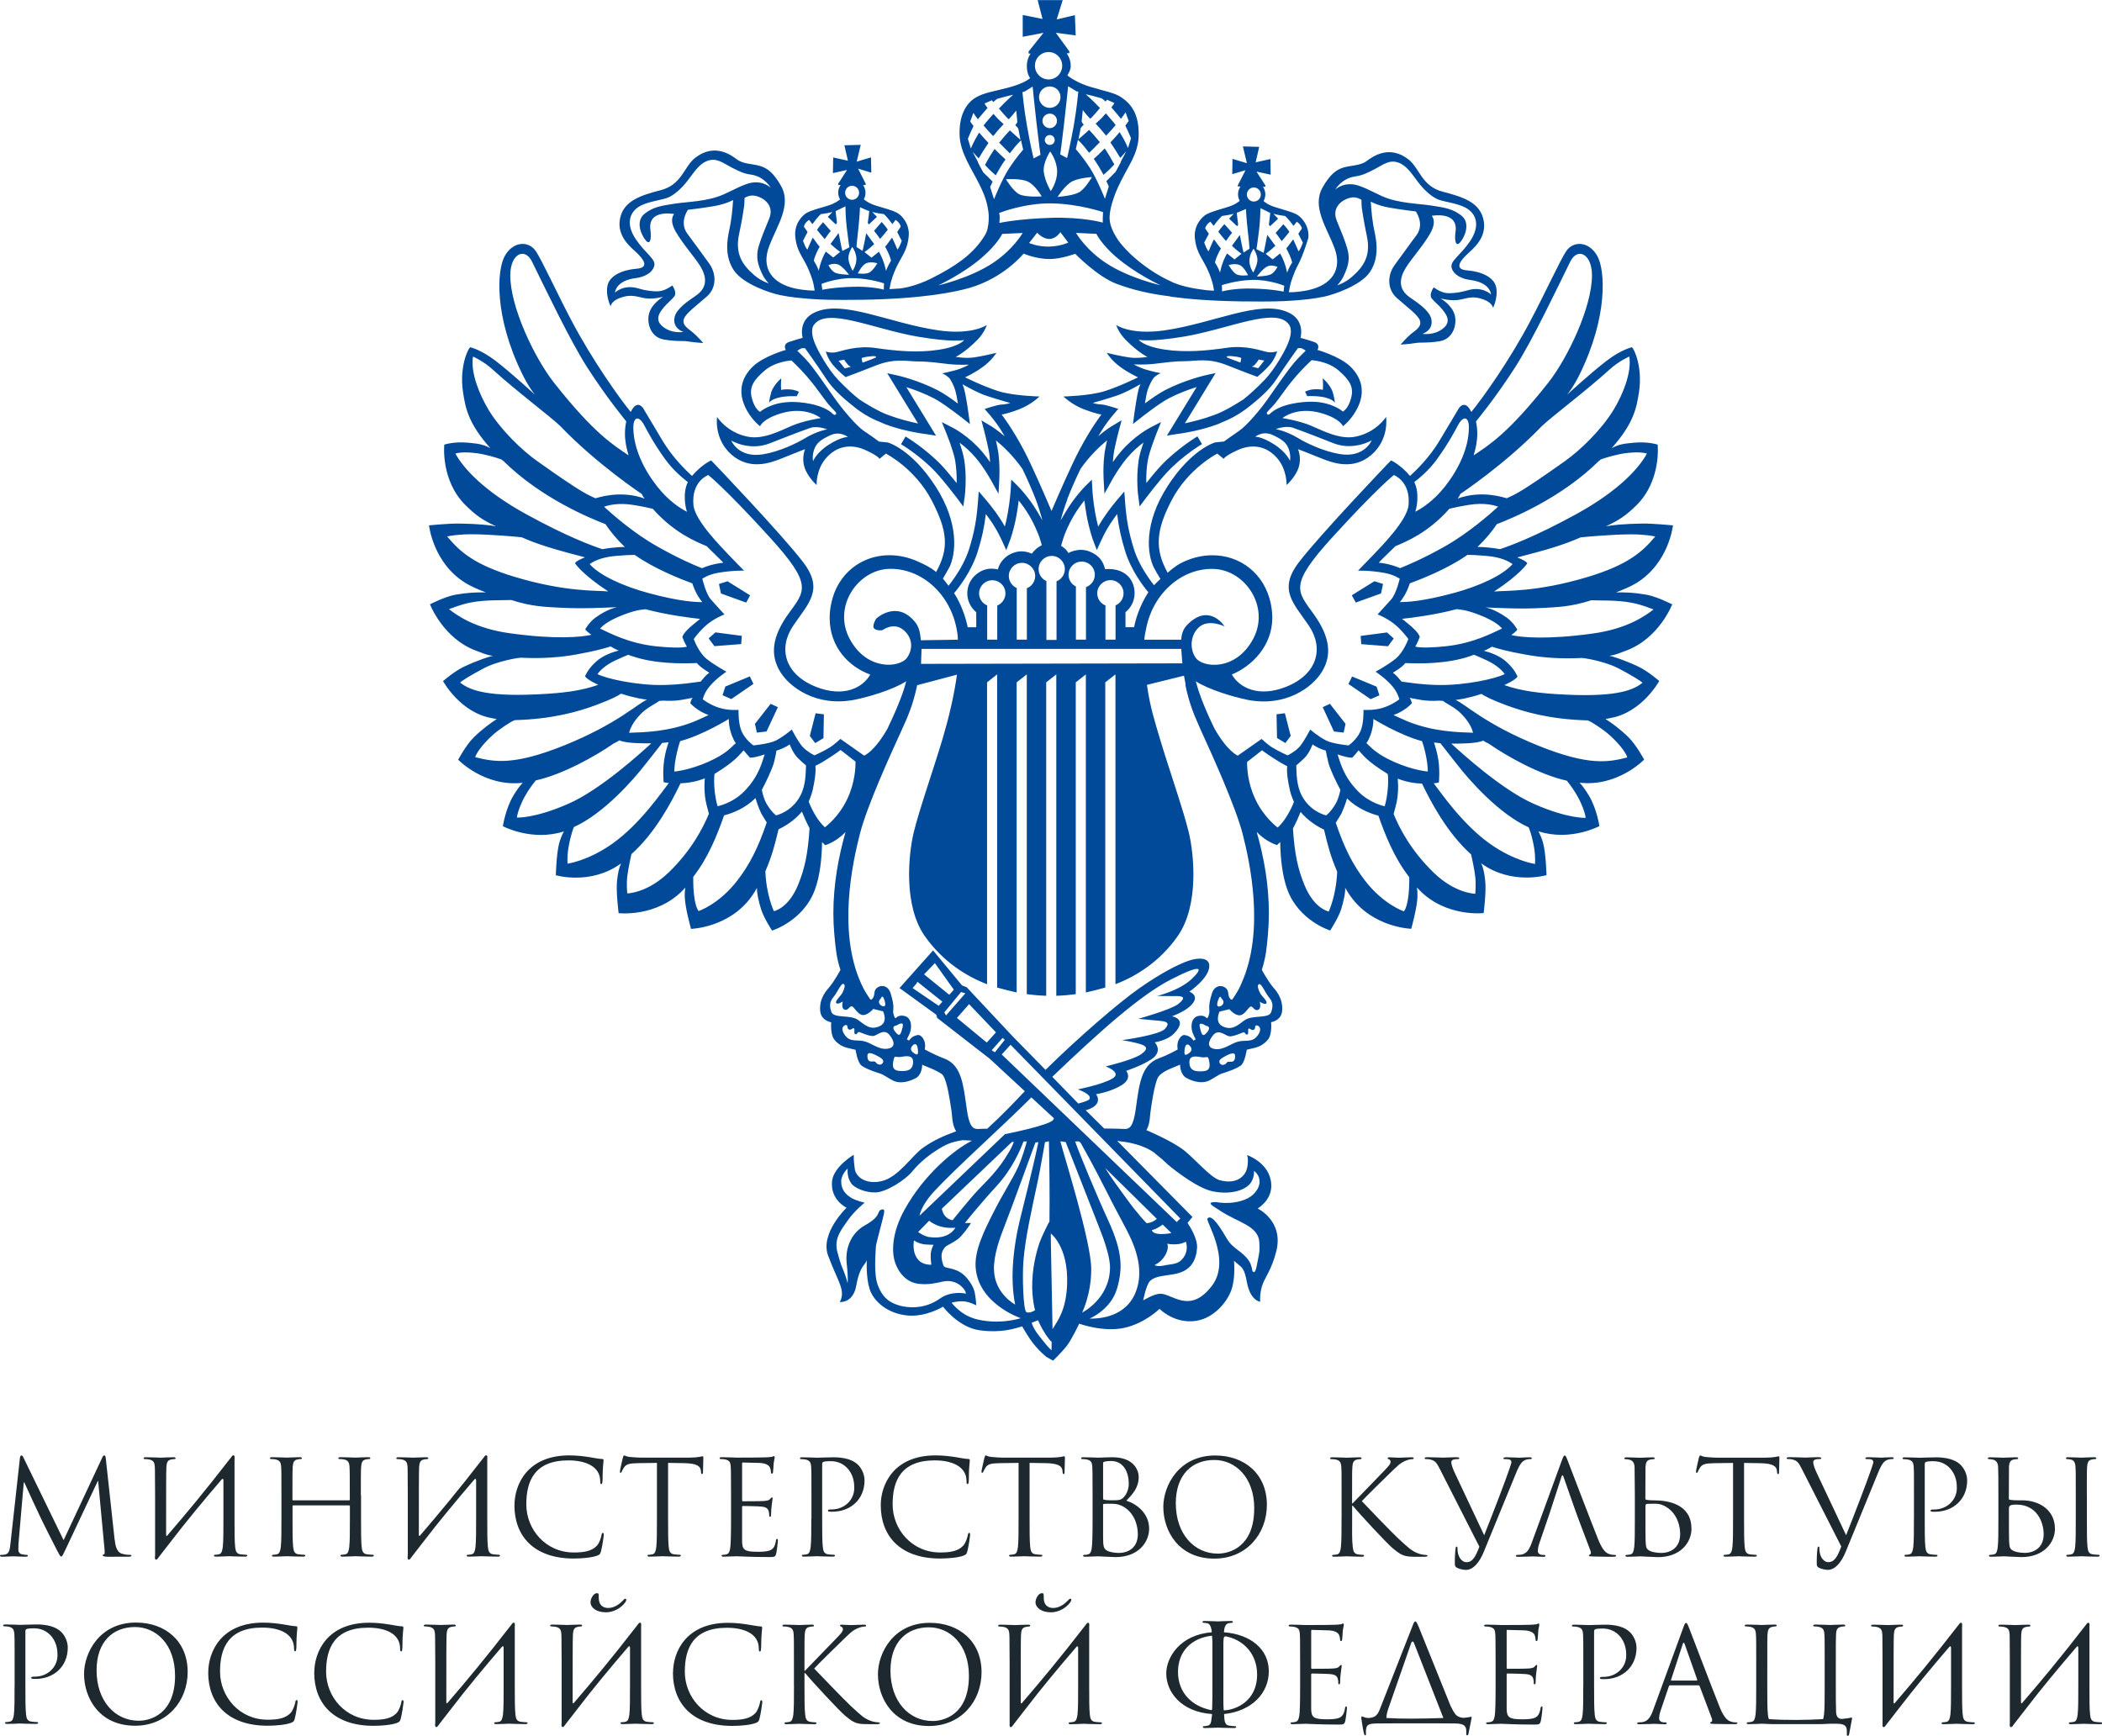
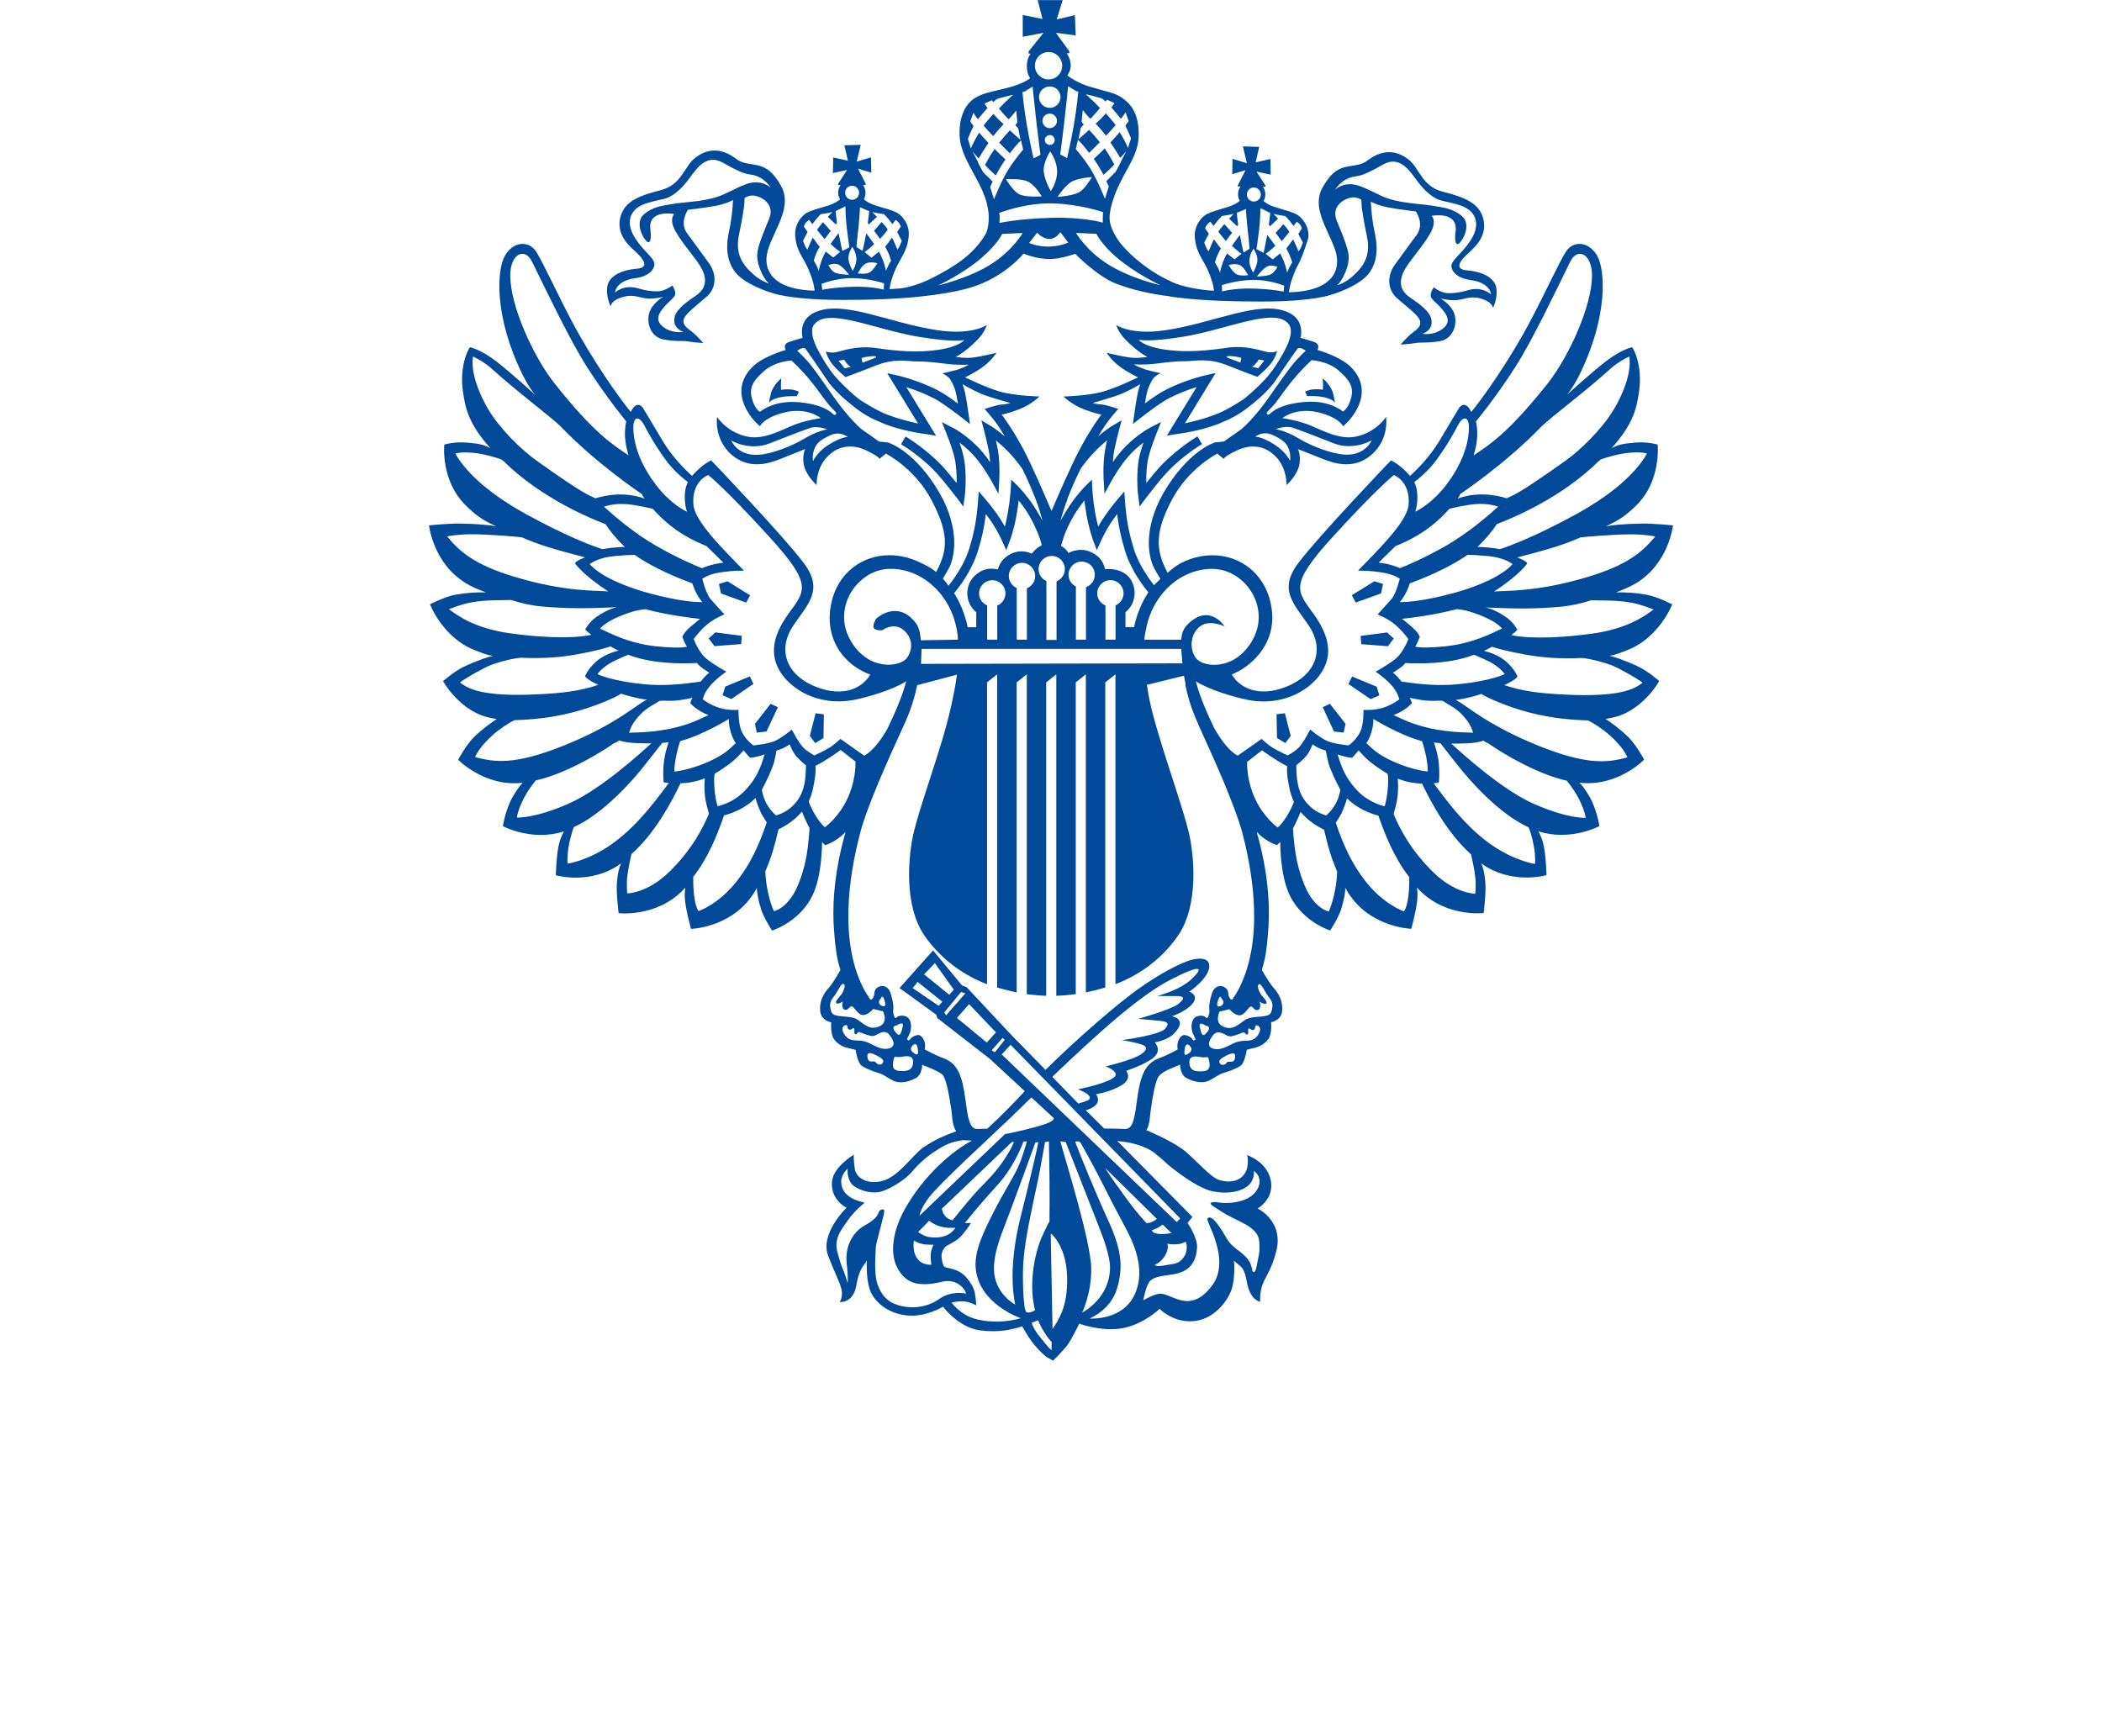
<svg xmlns="http://www.w3.org/2000/svg" id="_Слой_1" data-name="Слой 1" viewBox="0 0 454.42 375.29">
  <defs>
    <style>
      .cls-1 {
        fill: #1d292f;
      }

      .cls-1, .cls-2 {
        stroke-width: 0px;
      }

      .cls-2 {
        fill: #004a99;
      }
    </style>
  </defs>
-   <path class="cls-1" d="m24.8,332.91c.12,1.02.31,2.62,1.54,3.02.83.26,1.56.26,1.85.26.14,0,.23.03.23.14,0,.17-.26.26-.6.26h-2.9c-.74,0-1.45.03-1.85,0-.65-.06-.88-.12-.88-.34,0-.11.2-.17.34-.2.14-.03.11-.62.06-1.13l-1.37-14.68h-.09l-6.97,14.79c-.6,1.25-.68,1.51-.94,1.51-.2,0-.34-.28-.88-1.31-.74-1.39-3.19-6.31-3.33-6.6-.26-.51-3.44-7.34-3.76-8.11h-.11l-1.14,13.2c-.03.46-.03.97-.03,1.45,0,.43.31.8.74.88.48.12.91.14,1.08.14.11,0,.23.06.23.14,0,.2-.17.26-.51.26-1.05,0-2.42-.09-2.65-.09-.26,0-1.62.09-2.39.09-.29,0-.48-.06-.48-.26,0-.09.14-.14.28-.14.23,0,.43,0,.85-.08.94-.17,1.02-1.28,1.14-2.36l2.05-18.55c.06-.31.14-.51.31-.51s.29.11.43.43l8.7,17.89,8.36-17.87c.11-.26.23-.46.43-.46s.29.23.34.77l1.9,17.47Zm8.71,3.5c-.14.94.31,1.05.68.45l.34-.45,2.36-3.04c3.53-4.61,7.25-9.07,11.01-13.46.26-.31.4-.14.4.2v8.22c0,2.73,0,4.98-.14,6.17-.11.82-.26,1.45-.83,1.56-.25.06-.6.11-.85.11-.17,0-.23.09-.23.17,0,.17.14.23.46.23.85,0,2.65-.09,2.79-.09s1.93.09,3.5.09c.31,0,.46-.09.46-.23,0-.08-.06-.17-.23-.17-.26,0-.88-.06-1.28-.11-.85-.11-1.02-.74-1.11-1.56-.14-1.2-.14-3.44-.14-6.17v-12.86c.14-.94-.31-1.05-.68-.45-5.83,7.54-9.81,12.29-13.85,16.98-.11.14-.26.11-.26-.11,0-9.39,0-13.8.06-14.71.06-.99.28-1.48,1.05-1.62.34-.05.51-.08.71-.08.11,0,.23-.06.23-.17,0-.17-.14-.23-.45-.23-.85,0-2.65.09-2.79.09s-1.93-.09-3.21-.09c-.31,0-.46.06-.46.23,0,.11.11.17.23.17.26,0,.74.03.97.08.94.2,1.17.66,1.22,1.62.06.91,0,1.71.06,6.15v13.09Zm44.5-13.09c0-4.44,0-5.23.06-6.15.06-.99.29-1.48,1.05-1.62.34-.05.51-.08.71-.08.11,0,.23-.06.23-.17,0-.17-.14-.23-.46-.23-.85,0-2.65.09-2.79.09s-1.93-.09-3.21-.09c-.31,0-.46.06-.46.23,0,.11.11.17.23.17.26,0,.74.03.97.08.94.2,1.17.66,1.22,1.62.06.91.06,2.02.06,6.46v.6c0,.14-.08.17-.17.17h-12.06c-.08,0-.17-.03-.17-.17v-.6c0-4.44,0-5.55.06-6.46.06-.99.28-1.48,1.05-1.62.34-.05.51-.08.71-.08.11,0,.23-.06.23-.17,0-.17-.14-.23-.45-.23-.85,0-2.65.09-2.79.09s-1.93-.09-3.21-.09c-.31,0-.46.06-.46.23,0,.11.11.17.23.17.26,0,.74.03.97.08.94.2,1.16.66,1.22,1.62.06.91.06,1.71.06,6.15v5.01c0,2.73,0,4.98-.14,6.17-.11.82-.26,1.45-.83,1.56-.26.06-.6.11-.85.11-.17,0-.23.09-.23.17,0,.17.14.23.46.23.85,0,2.65-.09,2.79-.09s1.94.09,3.5.09c.31,0,.46-.09.46-.23,0-.08-.06-.17-.23-.17-.26,0-.88-.06-1.28-.11-.85-.11-1.02-.74-1.11-1.56-.14-1.2-.14-3.44-.14-6.17v-2.67c0-.14.09-.17.17-.17h12.06c.09,0,.17.06.17.17v2.67c0,2.73,0,4.98-.14,6.17-.11.82-.25,1.45-.82,1.56-.26.06-.6.11-.85.11-.17,0-.23.09-.23.17,0,.17.14.23.46.23.85,0,2.65-.09,2.79-.09s1.94.09,3.5.09c.31,0,.46-.09.46-.23,0-.08-.06-.17-.23-.17-.26,0-.88-.06-1.28-.11-.85-.11-1.03-.74-1.11-1.56-.14-1.2-.14-3.44-.14-6.17v-5.01Zm10.13,13.09c-.14.94.31,1.05.68.45l.34-.45,2.36-3.04c3.53-4.61,7.26-9.07,11.01-13.46.25-.31.4-.14.4.2v8.22c0,2.73,0,4.98-.14,6.17-.11.82-.25,1.45-.82,1.56-.26.06-.6.11-.85.11-.17,0-.23.09-.23.17,0,.17.14.23.46.23.85,0,2.64-.09,2.79-.09s1.93.09,3.5.09c.31,0,.46-.09.46-.23,0-.08-.06-.17-.23-.17-.26,0-.88-.06-1.28-.11-.85-.11-1.02-.74-1.11-1.56-.14-1.2-.14-3.44-.14-6.17v-12.86c.14-.94-.31-1.05-.68-.45-5.83,7.54-9.82,12.29-13.85,16.98-.11.14-.26.11-.26-.11,0-9.39,0-13.8.06-14.71.06-.99.29-1.48,1.05-1.62.34-.05.51-.08.71-.08.11,0,.23-.06.23-.17,0-.17-.14-.23-.45-.23-.85,0-2.65.09-2.79.09s-1.93-.09-3.22-.09c-.31,0-.46.06-.46.23,0,.11.11.17.23.17.26,0,.74.03.97.08.94.2,1.17.66,1.22,1.62.06.91,0,1.71.06,6.15v13.09Zm23.07-10.92c0,6.57,4.15,11.49,12.83,11.49,1.82,0,3.98-.2,5.12-.65.51-.23.57-.29.74-.83.29-.97.63-3.44.63-3.64,0-.23-.06-.43-.2-.43-.17,0-.23.11-.28.43-.09.51-.45,1.76-1.05,2.39-1.14,1.17-2.82,1.42-4.95,1.42-6.09,0-10.27-4.98-10.27-10.41,0-5.04,1.79-9.5,9.1-9.5,3.56,0,6.88,1.2,6.88,4.52,0,.4.03.6.23.6.23,0,.29-.43.29-1.79,0-1.65.2-3.01.2-3.33,0-.17-.06-.31-.37-.31-1.08,0-3.64-.77-7.03-.77-9.05,0-11.86,6.26-11.86,10.81m33.21-9.19l3.58.06c2.73.06,3.39.71,3.5,1.56l.03.31c.03.4.09.48.23.48.11,0,.2-.11.2-.37,0-.31.08-2.28.08-3.13,0-.17,0-.34-.14-.34-.23,0-1,.29-2.82.29h-10.67c-.34,0-1.42-.06-2.25-.14-.77-.06-1.05-.34-1.25-.34-.11,0-.23.37-.28.54-.06.23-.63,2.68-.63,2.96,0,.17.06.26.14.26.11,0,.2-.06.28-.29.08-.2.17-.4.48-.88.46-.68,1.14-.88,2.9-.91l4.21-.06v12.03c0,2.73,0,4.98-.14,6.17-.11.82-.26,1.45-.82,1.56-.26.06-.6.11-.85.11-.17,0-.23.09-.23.17,0,.17.14.23.46.23.85,0,2.65-.09,2.79-.09s1.93.09,3.5.09c.31,0,.46-.09.46-.23,0-.08-.06-.17-.23-.17-.26,0-.88-.06-1.28-.11-.85-.11-1.02-.74-1.11-1.56-.14-1.2-.14-3.44-.14-6.17v-12.03Zm15.99.17c0-.2.06-.25.17-.25.57,0,3.13.08,3.3.08,1.68,0,2.36.57,2.53.94.17.37.26.85.26,1.08,0,.2.06.31.2.31s.2-.14.23-.28c.06-.34.11-1.59.14-1.88.09-.8.23-1.14.23-1.34,0-.14-.06-.31-.17-.31s-.23.12-.4.17c-.11.03-.79.09-1.25.11-.45.03-3.36.06-6.43.06-.14,0-1.93-.09-3.21-.09-.31,0-.46.06-.46.23,0,.11.11.17.23.17.26,0,.74.03.97.08.94.2,1.11.63,1.19,1.31.06.48.09,1.68.09,6.46v5.01c0,3.47-.06,5.77-.2,6.52-.17.82-.31,1.08-.77,1.22-.26.08-.6.11-.85.11-.17,0-.23.09-.23.17,0,.17.14.23.46.23.63,0,2.05-.09,2.79-.09.83,0,2.73.17,7.03.17,1.11,0,1.34,0,1.53-.74.14-.6.37-2.53.37-2.76,0-.2,0-.43-.17-.43-.14,0-.2.12-.26.43-.2,1.17-.54,1.74-1.28,2.05-.74.31-1.99.31-2.73.31-2.79,0-3.3-.45-3.3-2.33v-7.37c0-.11.06-.2.2-.2.48,0,3.3.05,4.07.14,1.11.11,1.37.6,1.48,1,.11.37.11.65.11.94,0,.14.06.25.2.25.17,0,.2-.23.2-.54,0-1.39.34-3.3.34-3.41,0-.17-.06-.23-.14-.23-.12,0-.23.14-.43.37-.26.29-.65.34-1.34.4-.66.06-4.15.06-4.52.06-.14,0-.17-.09-.17-.29v-7.85Zm14.97,11.86c0,2.73,0,4.98-.14,6.17-.11.82-.26,1.45-.82,1.56-.26.06-.6.11-.85.11-.17,0-.23.09-.23.17,0,.17.14.23.46.23.85,0,2.65-.09,2.73-.09.14,0,1.93.09,3.5.09.31,0,.46-.09.46-.23,0-.08-.06-.17-.23-.17-.26,0-.88-.06-1.28-.11-.85-.11-1.02-.74-1.11-1.56-.14-1.2-.14-3.44-.14-6.17v-11.69c0-.29.06-.48.23-.54.26-.11.74-.17,1.22-.17.66,0,2.39-.11,3.9,1.42,1.51,1.54,1.59,3.44,1.59,4.38,0,2.62-2.16,4.64-4.92,4.64-.6,0-.77.03-.77.26,0,.14.17.2.31.2.14.03.45.03.6.03,4.04,0,7-2.73,7-6.77,0-1.51-.8-2.79-1.42-3.38-.45-.43-1.73-1.62-5.29-1.62-1.31,0-2.96.09-3.58.09-.23,0-1.94-.09-3.21-.09-.31,0-.46.06-.46.23,0,.11.11.17.23.17.26,0,.74.03.97.08.94.2,1.17.66,1.22,1.62.06.91.06,1.71.06,6.15v5.01Zm15.02-2.84c0,6.57,4.15,11.49,12.83,11.49,1.82,0,3.98-.2,5.12-.65.51-.23.57-.29.74-.83.28-.97.63-3.44.63-3.64,0-.23-.06-.43-.2-.43-.17,0-.23.11-.29.43-.08.51-.45,1.76-1.05,2.39-1.14,1.17-2.82,1.42-4.95,1.42-6.09,0-10.27-4.98-10.27-10.41,0-5.04,1.79-9.5,9.1-9.5,3.55,0,6.88,1.2,6.88,4.52,0,.4.03.6.23.6.23,0,.28-.43.28-1.79,0-1.65.2-3.01.2-3.33,0-.17-.06-.31-.37-.31-1.08,0-3.64-.77-7.03-.77-9.04,0-11.86,6.26-11.86,10.81m32.2-9.19l3.58.06c2.73.06,3.39.71,3.5,1.56l.03.31c.03.4.09.48.23.48.12,0,.2-.11.2-.37,0-.31.08-2.28.08-3.13,0-.17,0-.34-.14-.34-.23,0-1,.29-2.82.29h-10.67c-.34,0-1.42-.06-2.25-.14-.77-.06-1.05-.34-1.25-.34-.11,0-.23.37-.28.54-.06.23-.63,2.68-.63,2.96,0,.17.06.26.14.26.11,0,.2-.06.29-.29.08-.2.17-.4.48-.88.45-.68,1.14-.88,2.9-.91l4.21-.06v12.03c0,2.73,0,4.98-.14,6.17-.11.82-.26,1.45-.83,1.56-.26.06-.6.11-.85.11-.17,0-.23.09-.23.17,0,.17.14.23.45.23.86,0,2.65-.09,2.79-.09s1.93.09,3.5.09c.31,0,.45-.09.45-.23,0-.08-.06-.17-.23-.17-.26,0-.88-.06-1.28-.11-.85-.11-1.02-.74-1.11-1.56-.14-1.2-.14-3.44-.14-6.17v-12.03Zm25.83,14.17c0,3.04-2.39,6.2-7.25,6.2-.66,0-3.56-.17-3.78-.17-.14,0-1.94.09-2.79.09-.31,0-.46-.06-.46-.23,0-.08.06-.17.23-.17.26,0,.6-.03.85-.11.45-.14.6-.4.77-1.22.14-.74.2-3.04.2-6.52v-5.01c0-4.78-.03-5.98-.08-6.46-.09-.68-.26-1.11-1.2-1.31-.23-.05-.71-.08-.97-.08-.11,0-.23-.06-.23-.17,0-.17.14-.23.45-.23,1.28,0,3.07.09,3.21.09.68,0,1.79-.09,3.1-.09,4.67,0,5.69,2.84,5.69,4.27,0,2.33-1.34,3.73-2.67,5.12,2.11.65,4.92,2.67,4.92,6Zm-9.96-6.51c0,.2.06.26.2.31.17.03.68.12,1.74.12,1.59,0,1.99-.06,2.59-.74.6-.68,1.02-1.71,1.02-2.87,0-2.36-1.05-4.89-3.84-4.89-.31,0-.91.03-1.37.14-.26.06-.34.14-.34.31v7.62Zm7.51,7.77c0-1.71-.57-4.24-2.76-5.74-1.11-.74-2.02-.86-3.04-.86-1.68,0-1.71.03-1.71.23v6.91c0,2.13.11,2.65,1,3.07.77.37,1.99.43,2.5.43,1.54,0,4.01-.83,4.01-4.04Zm27.9-6.37c0,6.37-4.49,11.64-11.35,11.64-7.79,0-11.04-6.06-11.04-11.18,0-4.61,3.36-11.12,11.21-11.12,6.4,0,11.18,4.04,11.18,10.67Zm-2.73.8c0-6.83-4.15-10.49-8.65-10.49-4.75,0-8.31,3.13-8.31,9.36,0,6.63,3.98,10.89,9.1,10.89,2.56,0,7.85-1.48,7.85-9.76Zm18.87,2.19c0,2.73,0,4.98-.14,6.17-.11.82-.25,1.45-.82,1.56-.26.06-.6.11-.85.11-.17,0-.23.09-.23.17,0,.17.14.23.46.23.85,0,2.5-.09,2.73-.09s1.88.09,3.27.09c.31,0,.46-.09.46-.23,0-.08-.05-.17-.23-.17-.26,0-.71-.06-1.11-.11-.85-.11-1.02-.74-1.11-1.56-.2-1.64-.14-3.27-.14-6.17v-2.79h.14c1.37,1.68,7.4,8.19,8.68,9.24,1.22.97,1.93,1.59,3.44,1.74.63.06,1.17.06,1.96.06h1.45c.48,0,.63-.09.63-.23,0-.11-.17-.17-.37-.17s-1.02-.06-1.77-.37c-1.36-.57-1.85-1.03-4.24-3.24-1.17-1.08-7.08-7.2-7.82-8.02.6-.71,5.55-5.55,6.26-6.23,1.28-1.22,1.91-1.93,3.07-2.45.57-.26,1.16-.4,1.59-.4.23,0,.29-.06.29-.2s-.12-.2-.43-.2c-.71,0-2.59.09-2.73.09-.68,0-1.56-.09-2.13-.09-.2,0-.34.06-.34.2,0,.11.11.17.26.23.23.08.37.25.37.6,0,.48-.74,1.22-1.54,2.05-1.03,1.11-6.17,6.34-6.66,6.88h-.12v-1.71c0-4.44,0-5.23.06-6.15.06-.99.29-1.48,1.05-1.62.34-.05.51-.08.71-.08.11,0,.23-.06.23-.17,0-.17-.14-.23-.46-.23-.85,0-2.5.09-2.76.09-.17,0-1.85-.09-3.12-.09-.31,0-.46.06-.46.23,0,.11.11.17.23.17.26,0,.74.03.97.08.94.2,1.17.66,1.22,1.62.06.91.06,1.71.06,6.15v5.01Zm29.8,6.06c-.77,1.99-1.39,3.36-2.79,3.36-1.11,0-1.94-1.31-1.94-2.82,0-.43,0-.54-.2-.54-.06,0-.14,0-.2.28-.14.91-.2,2.59-.17,3.56,0,.34.14.54.43.71.54.31,1.51.48,1.96.48,1.51,0,2.87-1.48,3.87-3.93l6.97-17.01c.8-1.96,1.28-2.42,1.68-2.67.54-.34,1.17-.34,1.37-.34.23,0,.34-.06.34-.2.03-.14-.14-.2-.46-.2-.82,0-2.05.09-2.22.09-.34,0-1.65-.09-2.79-.09-.45,0-.63.06-.66.23,0,.14.14.17.32.17.31,0,.74,0,1.08.11.29.14.34.43.34.65l-.43,1.34c-.74,2.25-3.87,10.38-5.46,14.36l-6.4-13.57c-.46-.97-.71-1.85-.71-2.19,0-.2.05-.43.37-.57.26-.11.77-.14,1.08-.14.2,0,.28-.06.28-.2s-.26-.2-.77-.2c-1.08,0-2.36.09-2.65.09-.34,0-1.96-.09-3.33-.09-.45,0-.74.03-.74.2,0,.11.06.2.23.2s.65,0,1.08.11c.99.29,1.28.65,2.05,2.19l8.45,16.61Zm15.25-7.43l2.5-7.68c.14-.43.28-.43.43,0l2.7,7.68.51,1.39,2.65,7c.17.45,0,.71-.17.77-.11.03-.2.09-.2.2,0,.17.31.17.85.2,1.96.06,4.04.06,4.47.06.31,0,.57-.06.57-.23,0-.14-.11-.17-.28-.17-.29,0-.71-.03-1.14-.17-.6-.17-1.43-.62-2.45-3.16-1.74-4.33-6.2-16.07-6.63-17.15-.34-.88-.46-1.02-.62-1.02s-.29.17-.63,1.11l-6.46,17.67c-.51,1.42-1.08,2.5-2.39,2.67-.23.03-.62.06-.83.06-.14,0-.25.06-.25.17,0,.17.17.23.54.23,1.33,0,2.9-.09,3.21-.09s1.53.09,2.22.09c.26,0,.43-.06.43-.23,0-.11-.08-.17-.28-.17h-.29c-.48,0-1.08-.26-1.08-.83,0-.51.14-1.19.4-1.9l2.22-6.49Zm30.61,3.5c0,3.04-2.39,6.2-7.25,6.2-.65,0-3.56-.17-3.79-.17-.14,0-1.93.09-2.79.09-.31,0-.46-.06-.46-.23,0-.08.05-.17.23-.17.26,0,.6-.06.85-.11.57-.11.71-.74.82-1.56.14-1.2.14-3.44.14-6.17v-5.01l-.06-6.15c-.03-.96-.48-1.45-1.11-1.59-.31-.08-.68-.11-.88-.11-.12,0-.23-.06-.23-.17,0-.17.14-.23.46-.23.94,0,2.73.09,2.87.09s1.94-.09,2.79-.09c.31,0,.45.06.45.23,0,.11-.11.17-.23.17-.2,0-.37.03-.71.08-.77.14-.99.63-1.05,1.62l-.03,6.77c0,.2.06.26.2.31.17.03.68.12,1.74.12,3.01,0,8.02.85,8.02,6.09Zm-2.45,1.25c0-1.71-.57-4.24-2.76-5.74-1.62-1.11-2.59-.83-4.35-.83-.31,0-.4.23-.4.43v1.39c0,2.19,0,5.72.03,6.14.08,1.39.08,1.79.96,2.22.77.37,1.99.43,2.5.43,1.54,0,4.01-.83,4.01-4.04Zm13.82-15.42l3.59.06c2.73.06,3.38.71,3.5,1.56l.03.31c.03.4.08.48.23.48.11,0,.2-.11.2-.37,0-.31.08-2.28.08-3.13,0-.17,0-.34-.14-.34-.23,0-1,.29-2.82.29h-10.67c-.34,0-1.42-.06-2.25-.14-.77-.06-1.05-.34-1.25-.34-.11,0-.23.37-.29.54-.06.23-.62,2.68-.62,2.96,0,.17.06.26.14.26.12,0,.2-.06.29-.29.08-.2.17-.4.48-.88.46-.68,1.14-.88,2.9-.91l4.21-.06v12.03c0,2.73,0,4.98-.14,6.17-.11.82-.25,1.45-.82,1.56-.26.06-.6.11-.86.11-.17,0-.23.09-.23.17,0,.17.14.23.45.23.86,0,2.65-.09,2.79-.09s1.93.09,3.5.09c.31,0,.45-.09.45-.23,0-.08-.06-.17-.23-.17-.26,0-.88-.06-1.28-.11-.85-.11-1.02-.74-1.11-1.56-.14-1.2-.14-3.44-.14-6.17v-12.03Zm21,18.09c-.77,1.99-1.39,3.36-2.79,3.36-1.11,0-1.93-1.31-1.93-2.82,0-.43,0-.54-.2-.54-.06,0-.14,0-.2.28-.14.91-.2,2.59-.17,3.56,0,.34.14.54.43.71.54.31,1.51.48,1.96.48,1.51,0,2.87-1.48,3.87-3.93l6.97-17.01c.79-1.96,1.28-2.42,1.68-2.67.54-.34,1.17-.34,1.37-.34.23,0,.34-.06.34-.2.03-.14-.14-.2-.46-.2-.82,0-2.05.09-2.22.09-.34,0-1.65-.09-2.79-.09-.46,0-.62.06-.65.23,0,.14.14.17.31.17.31,0,.74,0,1.08.11.29.14.34.43.34.65l-.43,1.34c-.74,2.25-3.87,10.38-5.46,14.36l-6.4-13.57c-.46-.97-.71-1.85-.71-2.19,0-.2.05-.43.37-.57.25-.11.77-.14,1.08-.14.2,0,.29-.06.29-.2s-.26-.2-.77-.2c-1.08,0-2.36.09-2.64.09-.34,0-1.96-.09-3.33-.09-.45,0-.74.03-.74.2,0,.11.06.2.23.2s.66,0,1.08.11c1,.29,1.28.65,2.05,2.19l8.45,16.61Zm15.71-6.06c0,2.73,0,4.98-.14,6.17-.11.82-.26,1.45-.83,1.56-.25.06-.6.11-.85.11-.17,0-.23.09-.23.17,0,.17.14.23.46.23.85,0,2.64-.09,2.73-.09.14,0,1.94.09,3.5.09.31,0,.46-.09.46-.23,0-.08-.06-.17-.23-.17-.26,0-.88-.06-1.28-.11-.85-.11-1.02-.74-1.11-1.56-.14-1.2-.14-3.44-.14-6.17v-11.69c0-.29.06-.48.23-.54.26-.11.74-.17,1.23-.17.65,0,2.39-.11,3.89,1.42,1.51,1.54,1.59,3.44,1.59,4.38,0,2.62-2.16,4.64-4.92,4.64-.6,0-.77.03-.77.26,0,.14.17.2.32.2.14.03.46.03.6.03,4.04,0,7-2.73,7-6.77,0-1.51-.8-2.79-1.43-3.38-.45-.43-1.73-1.62-5.29-1.62-1.31,0-2.96.09-3.59.09-.23,0-1.93-.09-3.21-.09-.31,0-.45.06-.45.23,0,.11.11.17.23.17.25,0,.74.03.96.08.94.2,1.17.66,1.22,1.62.06.91.06,1.71.06,6.15v5.01Zm30.5,2.13c0,3.04-2.39,6.2-7.25,6.2-.65,0-3.55-.17-3.78-.17-.14,0-1.93.09-2.79.09-.31,0-.46-.06-.46-.23,0-.08.06-.17.23-.17.26,0,.6-.06.85-.11.57-.11.71-.74.82-1.56.14-1.2.14-3.44.14-6.17v-5.01c0-4.44,0-4.35-.06-6.15-.02-.96-.48-1.45-1.11-1.59-.31-.08-.68-.11-.88-.11-.11,0-.23-.06-.23-.17,0-.17.14-.23.45-.23.94,0,2.73.09,2.87.09s1.93-.09,2.79-.09c.31,0,.45.06.45.23,0,.11-.11.17-.23.17-.2,0-.37.03-.71.08-.77.14-1,.63-1.05,1.62l-.03,6.77c0,.2.05.26.2.31.17.03.68.12,1.74.12h.91c3.87,0,7.11,2.22,7.11,6.09Zm-2.45,1.25c0-2.59-1.45-6.4-5.89-6.4-1.45,0-1.65.26-1.62,1v.65c0,2.19,0,5.72.03,6.14.09,1.39.09,1.79.97,2.22.77.37,1.99.43,2.5.43,1.54,0,4.01-.83,4.01-4.04Zm9.33-8.39c0-4.44,0-5.23.06-6.15.06-.99.29-1.48,1.05-1.62.34-.05.51-.08.71-.08.11,0,.23-.06.23-.17,0-.17-.14-.23-.46-.23-.86,0-2.64.09-2.79.09s-1.93-.09-2.87-.09c-.31,0-.45.06-.45.23,0,.11.11.17.23.17.2,0,.57.03.88.11.62.14.91.63.96,1.59.06.91.06,1.71.06,6.15v5.01c0,2.73,0,4.98-.14,6.17-.11.82-.26,1.45-.83,1.56-.25.06-.59.11-.85.11-.17,0-.23.09-.23.17,0,.17.14.23.46.23.85,0,2.64-.09,2.79-.09s1.93.09,3.5.09c.31,0,.46-.09.46-.23,0-.08-.06-.17-.23-.17-.26,0-.88-.06-1.28-.11-.86-.11-1.03-.74-1.11-1.56-.14-1.2-.14-3.44-.14-6.17v-5.01ZM3.15,364.48c0,2.73,0,4.98-.14,6.18-.11.82-.26,1.45-.83,1.57-.25.06-.6.11-.85.11-.17,0-.23.09-.23.17,0,.17.14.23.46.23.85,0,2.65-.09,2.73-.09.14,0,1.94.09,3.5.09.31,0,.46-.09.46-.23,0-.08-.06-.17-.23-.17-.25,0-.88-.05-1.28-.11-.85-.12-1.03-.74-1.11-1.57-.14-1.2-.14-3.44-.14-6.18v-11.7c0-.28.06-.48.23-.54.26-.11.74-.17,1.22-.17.66,0,2.39-.11,3.9,1.42,1.51,1.54,1.59,3.45,1.59,4.39,0,2.62-2.16,4.64-4.92,4.64-.6,0-.77.03-.77.26,0,.14.17.2.31.2.14.03.46.03.6.03,4.04,0,7-2.73,7-6.78,0-1.51-.8-2.79-1.42-3.38-.46-.43-1.74-1.62-5.29-1.62-1.31,0-2.96.09-3.58.09-.23,0-1.94-.09-3.22-.09-.31,0-.46.06-.46.23,0,.11.12.17.23.17.25,0,.74.03.97.09.94.2,1.16.65,1.22,1.62.06.91.06,1.71.06,6.15v5.01Zm37.42-2.99c0,6.37-4.5,11.64-11.36,11.64-7.8,0-11.04-6.06-11.04-11.19,0-4.61,3.36-11.12,11.21-11.12,6.4,0,11.19,4.04,11.19,10.67Zm-2.73.8c0-6.83-4.15-10.5-8.65-10.5-4.75,0-8.31,3.13-8.31,9.36,0,6.63,3.98,10.9,9.11,10.9,2.56,0,7.86-1.48,7.86-9.76Zm7.17-.66c0,6.58,4.16,11.5,12.84,11.5,1.82,0,3.98-.2,5.12-.65.51-.23.57-.29.74-.83.28-.97.63-3.45.63-3.64,0-.23-.06-.43-.2-.43-.17,0-.23.11-.29.43-.09.51-.46,1.76-1.05,2.39-1.14,1.17-2.82,1.43-4.95,1.43-6.09,0-10.28-4.98-10.28-10.42,0-5.04,1.79-9.5,9.11-9.5,3.56,0,6.89,1.19,6.89,4.53,0,.4.03.6.23.6.23,0,.29-.43.29-1.79,0-1.66.2-3.02.2-3.33,0-.17-.05-.31-.37-.31-1.08,0-3.64-.77-7.03-.77-9.05,0-11.87,6.26-11.87,10.81m22.91,0c0,6.58,4.15,11.5,12.83,11.5,1.82,0,3.99-.2,5.12-.65.51-.23.57-.29.74-.83.28-.97.63-3.45.63-3.64,0-.23-.06-.43-.2-.43-.17,0-.23.11-.28.43-.08.51-.46,1.76-1.05,2.39-1.14,1.17-2.82,1.43-4.95,1.43-6.09,0-10.27-4.98-10.27-10.42,0-5.04,1.79-9.5,9.11-9.5,3.56,0,6.89,1.19,6.89,4.53,0,.4.03.6.23.6.23,0,.28-.43.28-1.79,0-1.66.2-3.02.2-3.33,0-.17-.06-.31-.37-.31-1.08,0-3.64-.77-7.03-.77-9.05,0-11.87,6.26-11.87,10.81m26.15,10.93c-.14.94.31,1.05.68.45l.34-.45,2.36-3.04c3.53-4.62,7.26-9.08,11.01-13.46.26-.31.4-.14.4.2v8.22c0,2.73,0,4.98-.14,6.18-.11.82-.26,1.45-.82,1.57-.26.06-.6.11-.85.11-.17,0-.23.09-.23.17,0,.17.14.23.46.23.85,0,2.65-.09,2.79-.09s1.93.09,3.5.09c.31,0,.46-.09.46-.23,0-.08-.06-.17-.23-.17-.26,0-.88-.05-1.28-.11-.85-.12-1.02-.74-1.11-1.57-.14-1.2-.14-3.44-.14-6.18v-12.86c.14-.94-.31-1.05-.68-.45-5.84,7.54-9.82,12.3-13.86,16.99-.11.14-.26.12-.26-.11,0-9.39,0-13.8.06-14.72.06-1,.29-1.48,1.05-1.62.34-.06.51-.09.71-.09.11,0,.23-.06.23-.17,0-.17-.14-.23-.45-.23-.85,0-2.65.09-2.79.09s-1.94-.09-3.22-.09c-.31,0-.46.06-.46.23,0,.11.11.17.23.17.25,0,.74.03.97.09.94.2,1.17.65,1.22,1.62.06.91,0,1.71.06,6.15v13.09Zm27.32,0c-.14.94.31,1.05.68.45l.34-.45c.85-1.08,1.62-2.11,2.36-3.04,3.53-4.62,7.26-9.08,11.01-13.46.26-.31.4-.14.4.2v8.22c0,2.73,0,4.98-.14,6.18-.11.82-.26,1.45-.82,1.57-.26.06-.6.11-.86.11-.17,0-.23.09-.23.17,0,.17.14.23.46.23.85,0,2.65-.09,2.79-.09s1.94.09,3.5.09c.31,0,.46-.09.46-.23,0-.08-.05-.17-.23-.17-.26,0-.88-.05-1.28-.11-.85-.12-1.02-.74-1.11-1.57-.14-1.2-.14-3.44-.14-6.18v-12.86c.14-.94-.31-1.05-.68-.45-5.83,7.54-9.82,12.3-13.86,16.99-.11.14-.26.12-.26-.11,0-9.39,0-13.8.06-14.72.06-1,.29-1.48,1.05-1.62.34-.06.51-.09.71-.09.11,0,.23-.06.23-.17,0-.17-.14-.23-.45-.23-.86,0-2.65.09-2.79.09s-1.93-.09-3.21-.09c-.31,0-.46.06-.46.23,0,.11.12.17.23.17.25,0,.74.03.97.09.94.2,1.17.65,1.22,1.62.06.91,0,1.71.06,6.15v13.09Zm24.07-10.93c0,6.58,4.16,11.5,12.83,11.5,1.82,0,3.98-.2,5.12-.65.51-.23.57-.29.74-.83.29-.97.63-3.45.63-3.64,0-.23-.06-.43-.2-.43-.17,0-.23.11-.28.43-.09.51-.46,1.76-1.05,2.39-1.14,1.17-2.82,1.43-4.95,1.43-6.09,0-10.27-4.98-10.27-10.42,0-5.04,1.79-9.5,9.11-9.5,3.56,0,6.89,1.19,6.89,4.53,0,.4.03.6.23.6.23,0,.29-.43.29-1.79,0-1.66.2-3.02.2-3.33,0-.17-.05-.31-.37-.31-1.08,0-3.64-.77-7.03-.77-9.05,0-11.87,6.26-11.87,10.81m26.15,2.85c0,2.73,0,4.98-.14,6.18-.12.82-.26,1.45-.83,1.57-.25.06-.6.11-.85.11-.17,0-.23.09-.23.17,0,.17.14.23.45.23.85,0,2.5-.09,2.73-.09s1.88.09,3.28.09c.31,0,.46-.09.46-.23,0-.08-.06-.17-.23-.17-.26,0-.71-.05-1.11-.11-.85-.12-1.03-.74-1.11-1.57-.15-1.2-.15-3.44-.15-6.18v-2.79h.15c1.36,1.68,7.4,8.2,8.68,9.25,1.22.97,1.93,1.6,3.44,1.74.62.05,1.16.05,1.96.05h1.45c.48,0,.62-.09.62-.23,0-.11-.17-.17-.37-.17s-1.03-.05-1.76-.37c-1.37-.56-1.85-1.02-4.24-3.24-1.16-1.08-7.08-7.2-7.83-8.02.6-.71,5.55-5.55,6.26-6.23,1.28-1.22,1.91-1.94,3.08-2.45.56-.25,1.16-.4,1.59-.4.23,0,.29-.06.29-.2s-.11-.2-.43-.2c-.71,0-2.59.09-2.73.09-.69,0-1.57-.09-2.14-.09-.2,0-.34.06-.34.2,0,.12.12.17.26.23.23.09.37.26.37.6,0,.48-.74,1.23-1.54,2.05-1.03,1.11-6.18,6.34-6.66,6.88h-.11v-1.71c0-4.44,0-5.23.06-6.15.05-1,.29-1.48,1.05-1.62.34-.06.51-.09.71-.09.11,0,.23-.06.23-.17,0-.17-.14-.23-.46-.23-.85,0-2.5.09-2.76.09-.17,0-1.85-.09-3.13-.09-.32,0-.46.06-.46.23,0,.11.11.17.23.17.26,0,.74.03.97.09.94.2,1.17.65,1.22,1.62.06.91.06,1.71.06,6.15v5.01Zm40.55-2.99c0,6.37-4.5,11.64-11.36,11.64-7.8,0-11.04-6.06-11.04-11.19,0-4.61,3.36-11.12,11.21-11.12,6.4,0,11.19,4.04,11.19,10.67Zm-2.73.8c0-6.83-4.15-10.5-8.65-10.5-4.75,0-8.31,3.13-8.31,9.36,0,6.63,3.99,10.9,9.11,10.9,2.56,0,7.85-1.48,7.85-9.76Zm8.81,10.27c-.14.94.31,1.05.68.45l.34-.45c.85-1.08,1.62-2.11,2.36-3.04,3.53-4.62,7.26-9.08,11.02-13.46.26-.31.4-.14.4.2v8.22c0,2.73,0,4.98-.14,6.18-.12.82-.26,1.45-.83,1.57-.26.06-.6.11-.85.11-.17,0-.23.09-.23.17,0,.17.14.23.45.23.85,0,2.65-.09,2.79-.09s1.94.09,3.5.09c.32,0,.46-.09.46-.23,0-.08-.05-.17-.23-.17-.26,0-.88-.05-1.28-.11-.86-.12-1.03-.74-1.11-1.57-.14-1.2-.14-3.44-.14-6.18v-12.86c.14-.94-.31-1.05-.68-.45-5.83,7.54-9.82,12.3-13.86,16.99-.12.14-.26.12-.26-.11,0-9.39,0-13.8.06-14.72.06-1,.28-1.48,1.05-1.62.34-.06.51-.09.71-.09.11,0,.23-.06.23-.17,0-.17-.14-.23-.46-.23-.85,0-2.65.09-2.79.09s-1.93-.09-3.22-.09c-.31,0-.46.06-.46.23,0,.11.12.17.23.17.26,0,.74.03.97.09.94.2,1.16.65,1.22,1.62.06.91,0,1.71.06,6.15v13.09Zm46.41-2.02l-.06.09c.12,1.03-.05,2.25,1.11,2.42.4.06,1.03.12,1.28.12.17,0,.23.08.23.17,0,.14-.14.23-.46.23-1.56,0-3.36-.09-3.5-.09s-1.94.09-2.79.09c-.31,0-.45-.06-.45-.23,0-.09.06-.17.23-.17.26,0,.6-.06.85-.12.86-.2.71-1.42.91-2.42l-.06-.09c-6.75-.48-9.85-4.87-9.85-8.76,0-3.5,2.99-8.37,9.79-8.91l.06-.09c-.09-.82-.34-1.71-.91-1.85-.31-.09-.69-.11-.88-.11-.11,0-.23-.06-.23-.17,0-.17.14-.23.46-.23.94,0,2.73.09,2.87.09s1.94-.09,2.79-.09c.31,0,.45.06.45.23,0,.12-.11.17-.23.17-.2,0-.37.03-.71.09-.71.14-.91,1.02-.99,1.87l.06.09c5.61.43,9.64,3.58,9.64,8.42s-3.79,8.62-9.62,9.25Zm-2.59-15.8l-.06-.94c.03-.2-.12-.2-.23-.17-4.07.51-7.14,3.22-7.14,7.8s3.1,7.43,7.09,8.25c.14.06.29,0,.29-.25.06-1.28.06-2.9.06-4.96v-9.73Zm2.56,15c2.19-.06,7.11-1.74,7.11-7.74,0-4.47-2.9-7.35-6.38-8.17-.23-.06-.43-.11-.57-.06-.2.09-.29.14-.31.86l-.03.48v9.36c0,2.13-.03,3.87.06,5.15,0,.06.06.12.12.12Zm18.8-17.13c0-.2.06-.26.17-.26.57,0,3.13.09,3.3.09,1.68,0,2.36.57,2.53.94.17.37.26.85.26,1.08,0,.2.06.31.2.31s.2-.14.23-.29c.06-.34.12-1.59.14-1.87.09-.8.23-1.14.23-1.34,0-.14-.05-.31-.17-.31s-.23.11-.4.17c-.12.03-.79.08-1.25.11-.46.03-3.36.06-6.44.06-.14,0-1.93-.09-3.21-.09-.31,0-.45.06-.45.23,0,.11.11.17.23.17.25,0,.74.03.97.09.94.2,1.11.62,1.19,1.31.06.48.08,1.68.08,6.46v5.01c0,3.47-.05,5.78-.2,6.52-.17.83-.31,1.08-.77,1.23-.26.09-.6.11-.86.11-.17,0-.23.09-.23.17,0,.17.14.23.45.23.63,0,2.05-.09,2.79-.09.83,0,2.74.17,7.03.17,1.11,0,1.34,0,1.54-.74.14-.6.37-2.53.37-2.76,0-.2,0-.43-.17-.43-.14,0-.2.11-.25.43-.2,1.16-.54,1.73-1.28,2.05-.74.31-1.99.31-2.73.31-2.79,0-3.3-.46-3.3-2.33v-7.37c0-.11.06-.2.2-.2.48,0,3.3.06,4.07.14,1.11.11,1.37.6,1.48,1,.11.37.11.65.11.94,0,.14.06.26.2.26.17,0,.2-.23.2-.54,0-1.4.34-3.3.34-3.42,0-.17-.05-.23-.14-.23-.12,0-.23.14-.43.37-.26.29-.65.34-1.34.4-.65.06-4.15.06-4.52.06-.14,0-.17-.08-.17-.29v-7.85Zm34.67,18.86c-.17.88-.6,2.99-.66,3.3-.05.26-.11.37-.28.37-.14,0-.23-.08-.2-.48v-.31c0-.88-.09-1.77-2.45-1.77l-4.32-.03h-7.63l-4.89.03c-1.93.03-2.13.34-2.33,1.03-.12.48-.06.97-.06,1.25,0,.23-.06.29-.17.29-.09,0-.17-.08-.23-.26-.14-.28-.57-3.07-.6-3.3,0-.17-.03-.54.09-.54.23,0,.68.37,1.45.34,1.51-.03,2.02-.74,2.5-2l6.97-17.76c.34-.94.49-1.11.65-1.11s.29.14.68,1.02c.46,1.08,5.15,12.86,6.95,17.25.31.65.68,1.34,1.13,1.91.65.6,1.45.68,1.77.66.88-.06,1.37-.23,1.54-.23.14,0,.12.17.09.34Zm-6.1-.08s-.03-.06-.03-.09l-6.32-16.13c-.14-.43-.46-.4-.6.03l-4.95,14.2c-.25.71-.4,1.4-.4,1.91v.09c3.1.2,7.37.17,12.29,0Zm13.69-18.78c0-.2.05-.26.17-.26.57,0,3.13.09,3.3.09,1.68,0,2.36.57,2.54.94.17.37.25.85.25,1.08,0,.2.06.31.2.31s.2-.14.23-.29c.06-.34.12-1.59.14-1.87.08-.8.23-1.14.23-1.34,0-.14-.05-.31-.17-.31s-.23.11-.4.17c-.11.03-.79.08-1.25.11-.46.03-3.36.06-6.43.06-.14,0-1.94-.09-3.22-.09-.31,0-.46.06-.46.23,0,.11.12.17.23.17.26,0,.74.03.97.09.94.2,1.11.62,1.19,1.31.06.48.09,1.68.09,6.46v5.01c0,3.47-.06,5.78-.2,6.52-.17.83-.31,1.08-.77,1.23-.26.09-.6.11-.85.11-.17,0-.23.09-.23.17,0,.17.14.23.46.23.63,0,2.05-.09,2.79-.09.83,0,2.73.17,7.03.17,1.11,0,1.34,0,1.54-.74.14-.6.37-2.53.37-2.76,0-.2,0-.43-.17-.43-.14,0-.2.11-.26.43-.2,1.16-.54,1.73-1.28,2.05-.74.31-1.99.31-2.74.31-2.79,0-3.3-.46-3.3-2.33v-7.37c0-.11.05-.2.2-.2.49,0,3.3.06,4.07.14,1.11.11,1.37.6,1.48,1,.11.37.11.65.11.94,0,.14.06.26.2.26.17,0,.2-.23.2-.54,0-1.4.34-3.3.34-3.42,0-.17-.05-.23-.14-.23-.12,0-.23.14-.43.37-.26.29-.66.34-1.34.4-.65.06-4.15.06-4.52.06-.14,0-.17-.08-.17-.29v-7.85Zm16.56,11.86c0,2.73,0,4.98-.14,6.18-.11.82-.25,1.45-.82,1.57-.26.06-.6.11-.85.11-.17,0-.23.09-.23.17,0,.17.14.23.46.23.85,0,2.64-.09,2.73-.09.14,0,1.94.09,3.5.09.31,0,.45-.09.45-.23,0-.08-.06-.17-.23-.17-.26,0-.88-.05-1.28-.11-.86-.12-1.03-.74-1.11-1.57-.14-1.2-.14-3.44-.14-6.18v-11.7c0-.28.06-.48.23-.54.26-.11.74-.17,1.22-.17.66,0,2.39-.11,3.9,1.42,1.51,1.54,1.6,3.45,1.6,4.39,0,2.62-2.16,4.64-4.92,4.64-.6,0-.77.03-.77.26,0,.14.17.2.31.2.14.03.46.03.6.03,4.04,0,7-2.73,7-6.78,0-1.51-.8-2.79-1.42-3.38-.46-.43-1.74-1.62-5.29-1.62-1.31,0-2.96.09-3.59.09-.23,0-1.93-.09-3.21-.09-.31,0-.46.06-.46.23,0,.11.11.17.23.17.25,0,.74.03.96.09.95.2,1.17.65,1.23,1.62.05.91.05,1.71.05,6.15v5.01Zm33.32,8.03c0,.17-.26.23-.57.23-.43,0-2.5,0-4.47-.05-.54-.03-.85-.03-.85-.2,0-.12.12-.2.2-.2.06,0,.23-.14.23-.4,0-.08,0-.26-.06-.37l-2.64-7c-.06-.11-.11-.17-.26-.17h-6.12c-.14,0-.23.08-.28.23l-1.71,5.04c-.25.71-.4,1.39-.4,1.91,0,.57.6.83,1.08.83h.29c.2,0,.28.06.28.17,0,.17-.17.23-.42.23-.69,0-1.91-.09-2.22-.09s-1.88.09-3.21.09c-.37,0-.54-.05-.54-.23,0-.11.12-.17.26-.17.2,0,.6-.03.83-.05,1.31-.18,1.88-1.26,2.39-2.68l6.46-17.67c.34-.94.45-1.11.63-1.11s.28.14.63,1.02c.43,1.08,4.9,12.83,6.63,17.16,1.03,2.53,1.85,2.99,2.45,3.16.43.15.86.17,1.14.17.17,0,.28.03.28.17Zm-8.68-9.39l-2.71-7.68c-.09-.23-.14-.31-.23-.31-.06,0-.14.12-.2.31l-2.51,7.68c-.06.14,0,.2.08.2h5.44c.14,0,.14-.08.12-.2Zm27.4,7.54c-.05.4-.09.74-.2,1-3.9.2-7.8.25-11.69,0-.14-.26-.2-.6-.23-1-.14-1.2-.14-3.44-.14-6.18,0-9.47,0-10.24.05-11.16.06-1,.29-1.48,1.05-1.62.34-.06.52-.09.71-.09.12,0,.23-.06.23-.17,0-.17-.14-.23-.46-.23-.85,0-2.65.09-2.79.09s-1.94-.09-3.21-.09c-.31,0-.45.06-.45.23,0,.11.12.17.23.17.26,0,.74.03.97.09.94.2,1.16.65,1.22,1.62.06.91.06,1.71.06,6.15v5.01c0,2.73,0,4.98-.14,6.18-.11.82-.25,1.45-.83,1.57-.26.06-.6.11-.85.11-.17,0-.23.09-.23.17,0,.17.14.23.46.23.85,0,2.65-.09,2.79-.09.12,0,1.2.06,2.42.09h10.36c.89-.03,1.91-.09,2.02-.09h1.37c2.31,0,2.22.97,2.22,1.85v.31c-.03.4.06.48.2.48.17,0,.23-.12.29-.37.06-.31.45-2.42.62-3.27.03-.17.07-.34-.08-.34-.17,0-.62.17-1.48.23-.4.03-1.93.54-1.88-1.77-.05-1.28-.05-3.13-.05-5.29v-5.01c0-4.44,0-5.23.05-6.15.05-1,.28-1.48,1.05-1.62.34-.06.52-.09.71-.09.12,0,.23-.06.23-.17,0-.17-.14-.23-.46-.23-.86,0-2.65.09-2.79.09s-1.94-.09-3.22-.09c-.31,0-.46.06-.46.23,0,.11.12.17.23.17.26,0,.74.03.97.09.93.2,1.16.65,1.22,1.62.06.91.06,1.71.06,6.15v5.01c0,2.73,0,4.98-.14,6.18m12.66,1.91c-.14.94.32,1.05.68.45l.34-.45,2.36-3.04c3.54-4.62,7.26-9.08,11.02-13.46.26-.31.4-.14.4.2v8.22c0,2.73,0,4.98-.14,6.18-.12.82-.26,1.45-.83,1.57-.25.06-.6.11-.85.11-.17,0-.23.09-.23.17,0,.17.14.23.46.23.86,0,2.64-.09,2.79-.09.14,0,1.93.09,3.49.09.31,0,.46-.09.46-.23,0-.08-.06-.17-.23-.17-.25,0-.88-.05-1.28-.11-.85-.12-1.03-.74-1.12-1.57-.14-1.2-.14-3.44-.14-6.18v-12.86c.14-.94-.31-1.05-.68-.45-5.84,7.54-9.82,12.3-13.86,16.99-.12.14-.26.12-.26-.11,0-9.39,0-13.8.06-14.72.06-1,.29-1.48,1.06-1.62.34-.06.51-.09.71-.09.12,0,.23-.06.23-.17,0-.17-.15-.23-.46-.23-.85,0-2.64.09-2.79.09s-1.94-.09-3.21-.09c-.32,0-.46.06-.46.23,0,.11.11.17.23.17.26,0,.74.03.96.09.94.2,1.17.65,1.23,1.62.05.91,0,1.71.05,6.15v13.09Zm27.51,0c-.14.94.32,1.05.69.45l.34-.45,2.36-3.04c3.53-4.62,7.26-9.08,11.02-13.46.25-.31.39-.14.39.2v8.22c0,2.73,0,4.98-.14,6.18-.11.82-.25,1.45-.82,1.57-.25.06-.6.11-.85.11-.17,0-.23.09-.23.17,0,.17.14.23.46.23.85,0,2.65-.09,2.79-.09s1.94.09,3.5.09c.31,0,.46-.09.46-.23,0-.08-.06-.17-.23-.17-.26,0-.88-.05-1.29-.11-.85-.12-1.02-.74-1.1-1.57-.14-1.2-.14-3.44-.14-6.18v-12.86c.14-.94-.32-1.05-.69-.45-5.83,7.54-9.81,12.3-13.86,16.99-.11.14-.25.12-.25-.11,0-9.39,0-13.8.05-14.72.06-1,.28-1.48,1.05-1.62.34-.06.52-.09.71-.09.12,0,.23-.06.23-.17,0-.17-.14-.23-.45-.23-.86,0-2.65.09-2.79.09s-1.94-.09-3.22-.09c-.31,0-.46.06-.46.23,0,.11.12.17.23.17.26,0,.74.03.97.09.94.2,1.17.65,1.22,1.62.05.91,0,1.71.05,6.15v13.09Zm-299.34-26.16c.26-.37.34-.67.11-.77-.21-.09-.37.12-.79.55-1.17,1.19-2.39,1.43-2.91,1.43-.32,0-1.9.05-2.11-1.85-.08-.79.16-1.35-.4-1.35-.79,0-1.4,1.23-1.4,1.96,0,1.06,1.11,2.17,3.36,2.18,1.59,0,3.29-.92,4.15-2.16Zm96.2,0c.26-.37.34-.67.11-.77-.21-.09-.37.12-.79.55-1.17,1.19-2.39,1.43-2.91,1.43-.32,0-1.9.05-2.11-1.85-.08-.79.16-1.35-.4-1.35-.79,0-1.4,1.23-1.4,1.96,0,1.06,1.12,2.17,3.36,2.18,1.59,0,3.28-.92,4.15-2.16Z" />
  <path class="cls-2" d="m165.71,158.16l2.46-5.26-1.58-.72-3.38,4.33.41,1.89,2.09-.24Zm12.31,1.42l.09-5.13-1.79-.23-1.25,4.9,1.17,1.55,1.78-1.08Zm99.86,1.08l1.15-1.55-1.26-4.9-1.8.23.1,5.13,1.8,1.08Zm12.59-2.26l.42-1.89-3.38-4.33-1.56.72,2.43,5.26,2.09.24Zm7.73-8.07l-.59-1.86-5.31-2.2-.79,1.62,4.8,3.28,1.89-.83Zm-142.77-24.06l.43,2.05,5.45,1.97.85-1.57-4.88-3.04-1.85.59Zm4.94,11.21l-5.71-.75-1.46,1.3,1.25,1.68,5.78-.45.14-1.78Zm-3.57,10.98l-.6,1.86,1.9.83,4.78-3.28-.77-1.62-5.32,2.2Zm141.76-20.15l.43-2.05-1.86-.59-4.89,3.04.86,1.57,5.46-1.97Zm62.91,2.35s-3.23-1.67-5.55-2.08c-2.79-.49-4.57-.52-6.57-.49,1.5-.57,3.12-1.25,4.35-1.99,7.1-4.31,7.97-12.51,7.97-12.51,0,0-4.21-.41-6.57-.39-3.97.05-6.93.37-7.94.61,3.06-1.44,4.37-2.39,6.54-4.49,5.51-5.37,4.66-13.18,4.66-13.18,0,0-2.01-.71-5.18-.42-2.61.22-3.53.52-4.77,1.19,4.77-5.37,5.4-8.68,5.93-12.25.79-5.42-1.11-9.31-1.55-9.58,0,0-2.27.47-5.52,2.97-3.55,2.73-8.52,7.32-8.52,7.32,0,0,1.32-1.51,2.76-4.45,6.18-12.6,5.47-22.53,3.84-25.5-1.77-3.27-5.21-3.46-6.79-1.07-1.2,1.78-4.73,9.4-7.61,14.84-4.56,8.71-10.43,16.9-12.88,19.89-1.35-2.87-2.66-.85-2.66-.85,0,0-2.01,3.4-4.25,7.12-2.11,3.5-4.75,6.1-6.33,7.56-2.07-2.46-4.1-3.36-4.1-3.36l-.63.63s-14.75,15.43-19.3,21.39c-4.56,5.97-1.14,8.84,2.16,13.72,3.29,4.87,1.87,10.53-4.98,13.23-5.89,2.32-10.02.2-11.68-2.68,4.34-1.79,8.72-6.17,8.75-12.19,0-1.01-.1-2.05-.32-3.13-1.37-6.57-6.69-10.48-12.63-10.46-2.06,0-4.18.46-6.22,1.41-1.34.6-1.87,1.1-2.89,1.88,0,0-.24.19-.57.49-2.77-5.07-2.58-9.02.81-15.57,3.64-7.04,9.93-10.19,9.93-10.19l1.4,1.14s0-.52,3-1.9c3.03-1.38,6.18-1,8.57,1.77,2.14,2.49,2.01,5.78,2.01,5.78,0,0,2-1.76,2.64-3.91.63-2.14-.18-3.85-.18-3.85,0,0,2.46.94,5.13,2.03,2.47.99,6.88,2.57,10.77-.81,3.91-3.4,3.15-8.18,3.15-8.18,0,0-2.14,3.4-6.68,4.28-3.31.64-6.91-1.26-9.57-2.4-2.63-1.11-6.16-1.63-6.16-1.63,0,0,3.15-2.67,8.59-1.02,4.01,1.22,4.5,2.78,4.5,2.78,0,0,2.13-1.56,3.41-4.53,1.38-3.27.5-6.16-1.88-8.44-2.35-2.21-7.05-3.53-7.05-3.53,0,0,.79-1.23-.83-1.76-1.4-.47-2.83-.85-2.83-.85,0,0,1.12-3.82-2.68-5.52-6.19-2.81-16.08,2.39-26.83,3.92-7.26,1.02-10.34-1.18-10.34-1.18,0,0,.48,1.61,2.01,3.16,2.74,2.81,4.75,3.74,4.75,3.74,0,0-2.14.37-3.92.12-1.75-.24-4.89-1-4.89-1,0,0,1,1.63,2.89,3.01,1.89,1.4,3.89,2.28,3.89,2.28,0,0-4.03,2.01-7.3,3.02-3.28,1.01-8.82,1.13-8.82,1.13,0,0,1.77,1.76,4.41,2.77,2.64,1,3.79,1.13,3.79,1.13,0,0-2.26,2.9-4.77,7.68-1.76,3.32-4.5,9.66-6.02,13.17-1.49-3.51-4.24-9.85-5.99-13.17-2.52-4.77-4.79-7.68-4.79-7.68,0,0,1.15-.12,3.78-1.13,2.64-1.01,4.4-2.77,4.4-2.77,0,0-5.52-.12-8.8-1.13-3.27-1.01-7.29-3.02-7.29-3.02,0,0,2.01-.88,3.88-2.28,1.92-1.38,2.9-3.01,2.9-3.01,0,0-3.14.76-4.9,1-1.77.24-3.9-.12-3.9-.12,0,0,1.99-.93,4.74-3.74,1.51-1.55,1.99-3.16,1.99-3.16,0,0-3.09,2.2-10.33,1.18-10.75-1.53-20.62-6.73-26.83-3.92-3.78,1.7-2.66,5.52-2.66,5.52,0,0-1.44.38-2.83.85-1.62.52-.81,1.76-.81,1.76,0,0-4.73,1.32-7.06,3.53-2.39,2.27-3.27,5.17-1.89,8.44,1.25,2.97,3.39,4.53,3.39,4.53,0,0,.49-1.56,4.5-2.78,5.45-1.65,8.61,1.02,8.61,1.02,0,0-3.53.52-6.18,1.63-2.64,1.14-6.23,3.04-9.56,2.4-4.54-.88-6.67-4.28-6.67-4.28,0,0-.75,4.78,3.15,8.18,3.91,3.38,8.31,1.8,10.77.81,2.68-1.1,5.12-2.03,5.12-2.03,0,0-.8,1.72-.16,3.85.63,2.14,2.64,3.91,2.64,3.91,0,0-.15-3.3,2.01-5.78,2.39-2.77,5.55-3.15,8.57-1.77,3,1.38,3,1.9,3,1.9l1.39-1.14s6.29,3.15,9.95,10.19c3.41,6.58,3.73,10.35.9,15.43-.07-.06-.2-.2-.27-.26-.95-.76-2.11-1.33-3.54-1.98-2.06-.95-4.19-1.41-6.25-1.41-5.92-.03-11.27,3.89-12.6,10.44-.24,1.1-.34,2.14-.34,3.15.01,6.31,4.21,10.58,8.78,12.21-1.65,2.89-5.77,5-11.7,2.67-6.84-2.7-8.26-8.36-4.96-13.23,3.29-4.88,6.71-7.75,2.16-13.72-4.55-5.97-19.29-21.39-19.29-21.39l-.63-.63s-2.03.9-4.12,3.36c-1.57-1.46-4.22-4.06-6.33-7.56-2.23-3.72-4.25-7.12-4.25-7.12,0,0-1.3-2.02-2.66.85-2.45-3-8.31-11.19-12.88-19.89-2.87-5.44-6.4-13.06-7.61-14.84-1.59-2.39-5.02-2.2-6.78,1.07-1.63,2.97-2.35,12.9,3.84,25.5,1.44,2.94,2.75,4.45,2.75,4.45,0,0-4.96-4.6-8.5-7.32-3.27-2.5-5.53-2.97-5.53-2.97-.45.27-2.35,4.16-1.57,9.58.53,3.57,1.15,6.88,5.93,12.25-1.23-.67-2.16-.97-4.78-1.19-3.16-.29-5.18.42-5.18.42,0,0-.84,7.81,4.68,13.18,2.16,2.1,3.46,3.05,6.52,4.49-1-.24-3.96-.56-7.93-.61-2.36-.03-6.57.39-6.57.39,0,0,.86,8.2,7.97,12.51,1.22.75,2.83,1.42,4.33,1.99-1.97-.03-3.76,0-6.56.49-2.31.41-5.53,2.08-5.53,2.08,0,0,2.83,7.45,10.06,10.07,1.34.47,1.99.87,3.57,1.08-.68.09-3.27.92-6.31,2.35-2.12,1.01-4.5,3.11-4.5,3.11,0,0,3.69,6.78,10.49,7.99.05,0,.6.1,1.12.22-1.13.71-3.15,2.16-4.96,3.95-1.69,1.65-3.38,4.83-3.38,4.83,0,0,5.7,5.95,13.95,4.99-.66.69-1.34,1.65-2.02,2.79-1.72,2.87-2.26,6.6-2.26,6.6,0,0,6.24,3.35,13.19,1.13-.39.71-.75,1.57-1.02,2.54-.61,2.28-.73,6.93-.73,6.93,0,0,7.55,2.24,14.11-2.56-.46.96-.71,2.19-.88,3.82-.24,2.34.35,6.94.35,6.94,0,0,8.18.96,13.95-5.02.14-.16.3-.33.45-.5-.08.63-.14,1.35-.1,2.1.09,2.35,1.35,6.82,1.35,6.82,0,0,8.23-.22,13.07-6.98.46-.62.79-1.17,1.19-1.89-.08.95.37,3.02.9,4.67.62,1.93,2.36,4.57,2.36,4.57,0,0,6.78-2.08,9.25-8.82,1.11-2.97,1.5-6.8,1.56-10.31.41.42.67.66.67.66,0,0,2.22-.58,4.4-2.83-1.56,5.48-2.62,11.38-2.63,17.54,0,1.51.07,3.04.21,4.58.31,3.44.49,5.07,1.32,7.68,0,0-1.15,2.18-2.35,3.67-.47.57-2.28,2.33-2.03,5.19.18,2.16,2.39,2.46,2.39,2.46,0,0-.24,2.52.62,3.69.88,1.17,2.11,1.65,2.69,1.8.58.15,1.95.47,1.95.47,0,0,.39,2.8,1.34,3.45,1.17.85,3.99,1.68,4.01,1.69.71.24,1.99,1.15,2.82,1.55,1.3.62,3.15.35,4.91-.6,1.15-.65,1.36-2.43,1.3-2.87.57.26.66.27,1.19.49,1.87.73,3.3,1.55,3.38,1.87.87,1.44,1.4,5.04,1.78,7.56.19,1.1.07,2.6.81,4.12.07.12.15.24.22.35-.16.07-.35.14-.6.23-1.89.68-4.25,1.67-6.64,3.38-2.37,1.7-5.25,6.32-8.88,7.17-3.19.75-5.55-.71-5.82-2.7-.28-1.98-.21-3-.21-3,0,0-4.37,2.58-4.69,5.7-.43,4.07,3.13,5.75,3.13,5.75,0,0-5.8,5.56-3.98,10.37,1.57,4.12,2.64,5.91,2.92,7.46.28,1.56-.41,2.56-.41,2.56,0,0,2.92.34,3.59-3.64.44-2.49,1.09-3.68,1.65-4.39.57-.72.62-1.04.62-1.04,0,0-.24,3.58.6,6.27.87,2.7,3.94,5.36,8.3,5.72,3.94.33,7.57-1.91,7.57-1.91,0,0,3.3,4.46,7.91,5.1,4.79.65,7.65-.42,9.2-.84,0,0,1.27,2.29,2.41,3.71.58.74,1.55,1.84,2.8,2.87l1.47.83s1.74-1.68,2.89-3.1c1.13-1.42,2.75-4.9,2.75-4.9,0,0,5.18,1.9,9.73.91,4.53-1,7.65-4.12,7.65-4.12,0,0,2.83,2.98,7.2,2.68,4.39-.28,7.54-4.25,8.39-6.95.86-2.69.5-6.11.5-6.11,0,0,.29.23,1.02.86.71.58,1.26.89,1.78,3.81.74,3.97,2.86,4.18,2.86,4.18,0,0-.18-2.03.61-3.99.61-1.47,1.9-3.15,2.85-6.83,1.73-6.63-4.01-9.35-4.01-9.35,0,0,3.21-1.78,2.94-5.34-.34-4.61-5.25-6.21-5.25-6.21,0,0,.39.5.1,2.48-.28,1.98-2.22,4.01-6.04,2.94-2.04-.58-5.7-5.07-8.08-6.75-2.41-1.71-5.93-3.26-7.21-3.84-.09-.04-.27-.12-.51-.2.03-.04.05-.09.09-.14.76-1.52.64-3.02.84-4.12.31-2.19.77-5.2,1.45-6.9.41-1.02,1.88-1.81,3.74-2.53.53-.22.6-.23,1.18-.49-.05.45.16,2.22,1.32,2.87,1.75.95,3.57,1.22,4.9.6.82-.4,2.11-1.31,2.81-1.55.03-.01,2.85-.84,4.04-1.69.94-.65,1.33-3.45,1.33-3.45,0,0,1.37-.33,1.95-.47.58-.15,1.8-.64,2.69-1.8.88-1.17.62-3.69.62-3.69,0,0,2.22-.3,2.39-2.46.24-2.86-1.57-4.62-2.04-5.19-1.19-1.49-2.35-3.67-2.35-3.67.82-2.6,1.02-4.23,1.32-7.68.13-1.55.2-3.08.2-4.58,0-6.15-1.06-12.06-2.63-17.54,2.19,2.25,4.4,2.83,4.4,2.83,0,0,.27-.24.68-.66.05,3.51.46,7.34,1.55,10.31,2.48,6.73,9.25,8.82,9.25,8.82,0,0,1.74-2.64,2.37-4.57.52-1.64.97-3.72.87-4.67.43.72.73,1.26,1.21,1.89,4.84,6.76,13.08,6.98,13.08,6.98,0,0,1.25-4.47,1.34-6.82.03-.75-.01-1.47-.1-2.1.16.17.31.33.47.5,5.77,5.98,13.94,5.02,13.94,5.02,0,0,.6-4.6.34-6.94-.16-1.63-.41-2.86-.88-3.82,6.59,4.79,14.13,2.56,14.13,2.56,0,0-.12-4.65-.73-6.93-.26-.98-.65-1.83-1.01-2.54,6.93,2.22,13.17-1.13,13.17-1.13,0,0-.54-3.73-2.26-6.6-.69-1.13-1.36-2.1-2.02-2.79,8.24.96,13.96-4.99,13.96-4.99,0,0-1.7-3.17-3.38-4.83-1.83-1.79-3.83-3.24-4.97-3.95.52-.12,1.06-.21,1.12-.22,6.79-1.21,10.49-7.99,10.49-7.99,0,0-2.37-2.1-4.5-3.11-3.04-1.44-5.64-2.26-6.3-2.35,1.56-.21,2.22-.61,3.55-1.08,7.23-2.62,10.07-10.07,10.07-10.07m-9.12-15.11c3.24,0,4.96.38,5.44.47-2.86,3.43-6.04,6.16-14.6,8.75-11.15,3.34-17.79,2.9-20.24,3.15,5.74-3.77,7.17-6.09,7.17-6.09,0,0-.1-.5-2.17-1.28,1.92-.51,5.68-1.46,8.49-2.37,1.92-.64,3.12-1.06,5.22-1.97.81-.1,7.05-.65,10.69-.65m-65.24,49.32c.35,1.44,1.76,4.34,2.61,5.92-.16.78-.41,1.96-1.1,3.13-.98,1.65-1.96,2.39-1.96,2.39,0,0-3.37-.69-5.26-4.22-1.22-2.32-1.17-5.04-1.22-6.59.64-.54,1.32-1.15,1.78-1.6,1.1-1.11,1.74-2.94,1.74-2.94,0,0,1.08.83,2.87,1.35.1.62.28,1.52.54,2.54,0-.02-.04-.03-.04-.03,0,0,.01.03.04.06m2-1.75c1.4.47,2.41.71,3.15.71.41-.35,1.15-1.32,1.39-1.59.92.87,1.44,2.12,6.3,5.11.12.57.15,2.21-.05,3.88-.22,1.91-.6,3.09-.6,3.09,0,0-3.2-.59-5.82-3.28-3.19-3.28-3.81-6.34-4.37-7.92m6.22-2.43c.16-.24.34-.49.47-.76,1.16-2.35,1.05-4.48,1.05-4.48,0,0,5.65,3.51,10.5,4.79.27.62.63,1.99.91,3.34.41,2.15.35,3.23.35,3.23,0,0-3.06-.21-7.29-2.08-4.17-1.85-5.11-3.37-5.99-4.05m9.26-4.56c-.94-.37-2.7-1.2-3.39-1.51,2.57-.9,3.97-2.56,3.97-2.56,0,0-.12-.71-.5-1.17,1.81.31,3.23.8,6.39.61.02.01.8.05.84.05.51.49,2.68,1.41,4.1,2.94,1.71,1.8,2.22,3.21,2.4,3.95-3.27-.1-8.44-.23-13.81-2.32m6.35-8c-3.99-.09-5.99-.49-8-.74-.44-.51-1.03-1.32-1.86-1.92.51-.35,1.86-1.07,2.69-2.09,2.82.14,9.01.26,14.11-1.53.24-.09.48-.17.72-.27.7.29,1.64.7,2.78,1.23,2.28,1.05,3.42,2.35,3.87,2.94-1.71.96-8.56,2.5-14.31,2.37m1.59-8.37c-2.79.3-5.56.39-6.62.07,0,0,.5-.8.97-2.1-.3-.92-1.38-1.95-3.38-3.55-.15-.12-.3-.23-.46-.35,1.97-.2,7.1-.83,11.8-2.09.58.07,1.86.07,4.76,1.18,3.59,1.37,4.65,2.54,5.08,3-1.98.91-6.19,3.21-12.16,3.84m1.69-11.51c-6.71,1.82-10.09,1.96-11.63,1.96.59-.69,1.49-2.01,2.15-4.05,2.39-.88,8.23-3.16,12.46-6.16.86,0,2.18.05,4.14.23,3.31.28,4.87,1.26,5.62,1.76-2.15,2.45-7.17,4.75-12.74,6.27m37.13-30.24c3.01-.39,4.25-.03,4.65.08-1.64,3-5.88,7.94-15.34,13.13-8.92,4.88-14.21,6.79-16.43,7.54-2.47-.48-4.86-.49-4.86-.49,1.85-1.75,3.21-3.46,4.18-4.92,3.29-1.27,13.91-5.61,22.04-13.64.1-.1.32-.25.43-.35,1.15-.44,3.71-1.15,5.33-1.35m-32.3-6.88s4.1-4.9,8.48-11.73c3.82-5.98,8.73-16.4,11.91-22.84,1.51-3.06,4.62-1.77,4.68,2.89.06,6.79-5.15,17.86-9.49,23.37-8.64,10.92-12.72,13.39-16.08,15.65.03-.41,1.33-3.53.49-7.34m14.25,1.02c1.95-1.91,9.69-7.72,14.55-12.16,2.08-1.92,4.35-2.88,4.35-2.88.56,3.59-1.53,8.45-3.38,11.49-2.7,4.43-7.29,8.82-10.52,11.11-10.14,7.2-10.94,7.26-12.6,8.04-.22,0-5.21-1.91-10.63.07.43-.47.57-.98.57-.98,0,0,9.73-6.44,17.66-14.7m-22.65,7.13c2.55-3.54,3.88-6.14,4.46-7.22,1.25-2.37,2.47-1.89,2.41.55-.06,4.38-2.27,8.92-5.15,12.59-2.6,3.28-5.09,4.77-6.45,5.48.31-.79.98-4-.2-6.42.87-.68,3.06-2.37,4.93-4.97m2.65,10.74c.81-.2,2.16-.5,4.23-.84,3.28-.53,5.46.08,6.31.39-1.79,1.65-6.54,5.8-11.57,8.62-4.58,2.59-8.01,4.03-9.62,4.67-2.39-1.04-4.63-1.18-4.63-1.18,0,0,1.27-1.31,3.62-3.57,2.27-.95,7.04-2.86,11.66-8.08m-43.71,41.3c8.36,1.64,14.21-2.73,16.23-6.18,2.1-3.54,1.7-7.4-1.84-12.34-3.57-5.02-5.52-6.14,4.07-16.67,9.58-10.52,13.24-13.4,13.24-13.4,0,0,3.65,1.29,3.19,6.48-.29,3.34-5.97,9.02-7.67,10.83-1.76,1.84-3.26,3.36-3.26,3.36,0,0,2.39-.09,5.53.45,2.24.38,3.49,1.29,3.49,1.29,0,0-.73,3.2-1.84,4.47-1.11,1.25-2.94,3.25-2.94,3.25,0,0,2.44.92,4.24,2.61,1.53,1.44,2.4,2.71,2.4,2.71,0,0-1,2.82-2.73,4.24-1.71,1.41-4.35,2.82-4.35,2.82,0,0,2.35,1.53,3.82,3.38,1.04,1.33,1.31,2.6,1.31,2.6,0,0-1.55,1.22-3.59,1.84-.99.3-1.95.41-2.72.45,0,0-.02-.01-.02-.01h0c-.84.05-1.42,0-1.42,0,0,0,.12,2.92-.67,4.67-.84,1.86-2.55,3.01-2.55,3.01,0,0-3.34-.31-4.81-1.04-1.74-.87-3.48-2.39-3.48-2.39,0,0-1.54,2.98-2.49,3.91-1.15,1.12-2.41,1.67-2.41,1.67,0,0-1.67-.72-3.25-1.67-.91-.53-2.36-1.88-2.36-1.88l-5.15,3.61s-2.18-.79-5.09-5.94c-.05-.11-.1-.22-.15-.33-2.33-4.84-3.33-7.84-3.84-9.81,2.86,1.87,8.47,3.48,11.09,3.99m-7.31-28.28c6.86.16,12.38,8.21,8.59,15.2-3.79,7-10.95,6.16-12.41,3.99-1.48-2.15-1-5.36,1.04-6.83,2.06-1.48,5.23.07,5.23.07l-.18-.24s-3.04-4.52-7.43-.56c-1.06.97-1.61,1.77-1.78,3.67h-7.96c.06-.98.16-1.17.33-2.1,1.4-7.89,7.74-13.36,14.55-13.2m-44.18,1.53c0-1.57,1.29-2.84,2.84-2.84s2.86,1.27,2.86,2.84c0,1.21-.75,2.24-1.8,2.65v11.12h-2.19v-11.16c-1-.45-1.71-1.45-1.71-2.61m4.96-4.83c-.62-.28-2.16-.84-3.9-.2-1.65.54-2.98,1.9-3.44,3.61-.4-.1-.83-.14-1.28-.16-1.13-.03-2.52.35-3.83,1.64-.92.96-1.49,2.25-1.49,3.68,0,1.65.77,3.13,1.94,4.1v3.25h-1.85c-.29-1.52-1.19-4.71-2.94-7.38.87-1.02,3.74-4.58,5.13-9.06.87-2.81,1.4-5.21,1.73-8.04.48.62,1.01,1.36,1.5,2.1,1.11,1.7,1.95,3.57,1.95,3.57l.97,2.13.83-2.19s.81-2.19,1.38-5.34c.22-1.22.37-2.31.47-3.2.69.85,1.55,2.01,2.33,3.34,1,1.69,1.85,3.75,2.13,4.55.18.48.39,1.23.54,1.78-.78.37-1.51.94-2.16,1.82m-11.4,8.6c0-1.57,1.29-2.85,2.86-2.85s2.84,1.27,2.84,2.85c0,1.18-.74,2.2-1.77,2.62v7.38h-2.18v-7.4c-1.02-.43-1.75-1.44-1.75-2.61m43.7,12l.25,3.13-56.5.11.11-3.24h56.14Zm-16.46-17.23c-.38-1.48-1.09-2.95-3.45-3.86-2.37-.89-4.48.37-4.48.37,0,0-.4-.88-1.58-1.55.15-.54.39-1.4.58-1.93.26-.8,1.12-2.86,2.13-4.55.79-1.33,1.64-2.48,2.33-3.34.1.89.26,1.98.47,3.2.57,3.15,1.37,5.3,1.38,5.34l.83,2.19.97-2.13s.83-1.86,1.95-3.57c.49-.75,1.02-1.49,1.48-2.1.33,2.83.87,5.23,1.73,8.04,1.3,4.19,3.95,7.62,5.01,8.88-1.95,3.01-2.79,6.01-3.08,7.55h-1.86v-3.24c1.19-.96,1.97-2.44,1.97-4.11,0-2.94-2.09-5.53-6.39-5.2m-1.69,5.23c0-1.57,1.3-2.85,2.86-2.85s2.83,1.27,2.83,2.85c0,1.17-.71,2.17-1.73,2.61v7.4h-2.18v-7.38c-1.04-.43-1.78-1.44-1.78-2.63m-6.2-4.03c0-1.56,1.25-2.83,2.84-2.83s2.84,1.27,2.84,2.83c0,1.25-.79,2.29-1.91,2.69v11.35h-2.18v-11.49c-.95-.46-1.59-1.42-1.59-2.55m47.87-24.6s-.71-1.87-3.48-3.61c-2.77-1.75-4.04-1.6-4.04-1.6,0,0,1.59-1.41,3.79-.39,2.22,1.03,3.02,1.75,3.51,3.17.46,1.43.21,2.43.21,2.43m.64-7.17c2.37.82,7,2.64,8.75,3.34,4.39,1.72,8.29-.62,8.29-.62,0,0-1.55,3.82-6.83,2.98-3.59-.57-7.45-2.45-9.09-3.47-2.62-1.57-4.82-1.94-4.82-1.94,0,0,2.16-.83,3.71-.29m4.02-14.61s3.49.16,5.87,2.24c2.37,2.05,3.33,3.59,2.68,5.95-.62,2.37-1.77,2.92-1.77,2.92,0,0-2.18-1.98-6.37-2.12-2.17-.09-7.2.39-9.44,2.64-.46.41-.84-.11-.52-.47.69-.8,1.28-1.19,2.39-2.75,1.67-2.29,2.37-3.28,3.88-5.02,1.51-1.74,3.27-3.38,3.27-3.38m-38.37.9s2.25.12,4.35-.12c2.05-.23,4.23-.57,6.64-.57s4.94-.79,9.13.87c4.2,1.67,6.54,2.51,6.54,2.51,0,0,1.67-1.36,2.79-2.69,1.11-1.35,1.5-2.84,1.5-2.84,0,0-1.04.39-2.22.15-1.19-.23-4.52-1.53-8.73-.89-4.17.61-8.89,1.07-13.47.36-4.6-.71-5.51-2.11-5.51-2.11,0,0,2.19.61,10.07-.73,9.6-1.67,19.57-6.42,22.38-2.6.84,1.15.32,2.91-.23,4.25-.55,1.36-2.76,5.42-4.98,7.73-1.75,1.82-3.29,3.2-4.54,4.2-.94.62-4.11,2.64-6.33,3.4-2.22.85-4.69,1.45-6.39,1.82l6.64-10.87-2.22.49s-4.4.98-8.73,3.22c-1.28.68-3.01,1.87-4.33,2.85.18-1.07.38-2.21.55-2.75.44-1.42,1.13-2.52,1.38-2.81.12-.14.46-.39.73-.59l.74-.39c-.41-.07-1.32-.24-2.6-.6-1.82-.46-3.17-1.27-3.17-1.27m21.37-1.78c1.42.13,1.68.34,1.84.37-.02.03-.19.98-.19.98,0,0-.11-.01-1.61-.58-1.5-.54-1.36-.61-1.36-.61,0,0-.18-.31,1.31-.16m4.14,2.23s.36-.12.61-.38c.68-.75.85-1.14.85-1.14l1.22.22-1.32,1.66-1.36-.36Zm-39.93,28.7c.92-2.36,1.89-4.54,2.89-6.59,1.99-2.85,4.19-4.9,5.73-6.16-.11.5-.24,1.04-.34,1.61-.37,1.78-.45,3.76-.45,5.08,0,.88.03,1.46.03,1.48l.19,3.37,1.64-2.96s1.52-2.75,3.28-4.81c1.18-1.39,2.43-2.5,3.51-3.28-.41,1.21-.83,2.58-1.01,3.65-.24,1.57-.32,3.08-.32,4.36,0,2.03.18,3.44.2,3.47l.3,2.33,1.42-1.89s2.73-3.61,4.58-5.57c1.7-1.8,3.56-3.31,5.02-4.37,1.43-1.04,2.43-1.64,2.47-1.65l-.99-1.67s-4.3,2.54-7.91,6.36c-1,1.07-2.21,2.55-3.14,3.72,0-.22-.01-.47-.01-.73,0-1.19.07-2.62.31-4.05.16-.98.63-2.51,1.09-3.76.43-1.25.83-2.24.83-2.24l.97-2.41-2.31,1.19c-.06.03-3.5,1.79-6.46,5.3-.6.71-1.17,1.46-1.66,2.18.07-.9.17-1.85.34-2.71.47-2.28.95-4.04.95-4.05l.61-2.28-2.04,1.21s-1.29.75-3.02,2.24c.24-.39.47-.79.72-1.17,1.41-2.35,3.63-4.75,3.63-4.75,0,0-2.86-.95-3.63-.95-.81,0-1.92-.33-1.92-.33,0,0,2.54-.71,4.98-1.51,1.84-.58,4.24-1.91,5.34-2.55-.11.26-.2.54-.31.84-.47,1.55-.96,5.36-.98,5.4l-.32,2.37,1.88-1.48s3.89-3.06,5.93-4.1c2.03-1.05,4.11-1.82,5.68-2.32.08-.03.18-.06.28-.09l-6.43,10.5,2.08-.33s4.76-.56,8.92-2.14l.97-.43c3.54-1.36,5.97-3.53,6.05-3.57,2.18-1.7,4.36-3.74,5.57-5.59,2.47-3.72,4.72-6.84,4.72-6.84,0,0,.6-.09.91.06.32.16.79.47.79.47,0,0-1.51,1.44-2.52,2.62-1.03,1.19-3.59,4.81-5.33,7.33-1.88,2.73-4.93,6.33-6.62,7.44-1.88,1.27-3.19,2.25-3.19,2.25l-1.92.2s-5.05,1.37-10.27,9.44c-5.21,8.07-4.46,14.69-2.95,17.68.27.54.9,1.61,1.39,2.4-.47.42-.91.88-1.38,1.36-.35-.44-.79-1-1.27-1.73-1.11-1.61-2.4-3.84-3.11-6.18-1.06-3.46-1.59-6.14-1.87-10l-.18-2.35-1.53,1.78s-1.67,1.95-3.11,4.16c-.37.56-.71,1.13-1,1.65-.21-.77-.41-1.7-.62-2.76-.54-3.01-.64-5.23-.64-5.23l-.12-2.16-1.54,1.53s-2.18,2.19-4.07,5.36c-.38.66-.78,1.3-1.14,1.93.42-1.55.92-3.17,1.46-4.54m-3.39,12.2c1.58,0,2.85,1.28,2.85,2.85,0,1.2-.75,2.23-1.8,2.64v12.68h-2.19v-12.73c-1-.45-1.69-1.43-1.69-2.58,0-1.57,1.27-2.85,2.83-2.85m-51.35-50.02c2.81-3.82,12.78.94,22.36,2.6,7.89,1.34,10.07.73,10.07.73,0,0-.9,1.4-5.5,2.11-4.59.71-9.28.25-13.49-.36-4.19-.64-7.52.66-8.71.89-1.19.24-2.22-.15-2.22-.15,0,0,.39,1.49,1.51,2.84,1.1,1.34,2.76,2.69,2.76,2.69,0,0,2.35-.84,6.56-2.51,4.2-1.65,6.72-.87,9.13-.87s4.59.34,6.64.57c2.11.23,4.35.12,4.35.12,0,0-1.34.81-3.16,1.27-1.31.35-2.21.52-2.6.6l.72.39c.28.2.6.45.76.59.26.29.93,1.39,1.36,2.81.16.54.38,1.68.54,2.75-1.3-.98-3.03-2.17-4.31-2.85-4.35-2.24-8.69-3.21-8.73-3.22l-2.24-.49,6.66,10.87c-1.72-.37-4.18-.97-6.4-1.82-2.2-.76-5.36-2.77-6.32-3.4-1.26-1-2.79-2.38-4.54-4.2-2.22-2.31-4.41-6.37-4.97-7.73-.56-1.34-1.07-3.1-.24-4.25m13.4,7.05s.16.07-1.34.61c-1.49.57-1.6.58-1.6.58,0,0-.18-.95-.2-.98.18-.03.45-.24,1.85-.37,1.5-.16,1.3.16,1.3.16m-5.44,2.08l-1.35.36-1.33-1.66,1.23-.22s.18.39.84,1.14c.24.26.61.38.61.38m-13.26,7.63c-4.2.14-6.4,2.12-6.4,2.12,0,0-1.14-.54-1.76-2.92-.64-2.36.33-3.91,2.7-5.95,2.38-2.07,5.86-2.24,5.86-2.24,0,0,1.76,1.64,3.27,3.38,1.49,1.75,2.21,2.73,3.88,5.02,1.12,1.55,1.69,1.95,2.39,2.75.34.37-.05.88-.53.47-2.25-2.25-7.26-2.73-9.42-2.64m3.31,7.85c-1.66,1.02-5.5,2.9-9.09,3.47-5.32.84-6.83-2.98-6.83-2.98,0,0,3.88,2.33,8.27.62,1.77-.69,6.39-2.52,8.78-3.34,1.51-.54,3.69.29,3.69.29,0,0-2.21.37-4.82,1.94m5.23,1.34c-2.77,1.74-3.46,3.61-3.46,3.61,0,0-.26-1,.2-2.43.49-1.42,1.29-2.14,3.51-3.17,2.21-1.02,3.8.39,3.8.39,0,0-1.27-.15-4.04,1.6m25.94,26.69c1.49-3,2.25-9.62-2.97-17.68-5.23-8.07-10.27-9.44-10.27-9.44l-1.92-.2s-1.3-.98-3.2-2.25c-1.68-1.11-4.72-4.71-6.62-7.44-1.74-2.52-4.3-6.14-5.31-7.33-1.02-1.18-2.54-2.62-2.54-2.62,0,0,.47-.31.79-.47.31-.15.9-.06.9-.06,0,0,2.27,3.13,4.72,6.84,1.23,1.85,3.4,3.89,5.59,5.59h0c.07.05,2.47,2.22,6.03,3.57l.99.43c4.14,1.58,8.88,2.14,8.91,2.14l2.07.33-6.42-10.5c.08.03.18.06.27.09,1.56.5,3.63,1.27,5.67,2.32,2.03,1.04,5.93,4.1,5.94,4.1l1.87,1.48-.33-2.37s-.51-3.85-.98-5.4c-.09-.3-.19-.58-.29-.84,1.11.64,3.5,1.97,5.34,2.55,2.45.8,4.99,1.51,4.99,1.51,0,0-1.11.33-1.91.33s-3.65.95-3.65.95c0,0,2.23,2.41,3.65,4.75.23.38.46.77.69,1.17-1.73-1.49-2.96-2.22-3-2.24l-2.03-1.21.6,2.28s.47,1.78.94,4.05c.19.85.28,1.81.34,2.71-.49-.71-1.05-1.47-1.65-2.18-2.96-3.51-6.4-5.28-6.48-5.3l-2.31-1.19.98,2.41s.39.99.85,2.24c.43,1.25.92,2.79,1.07,3.76.22,1.44.31,2.86.31,4.05,0,.26,0,.51-.01.73-.94-1.17-2.14-2.64-3.13-3.72-3.62-3.82-7.87-6.33-7.91-6.36l-.98,1.67s1.02.61,2.46,1.65c1.45,1.06,3.33,2.57,5.02,4.37,1.84,1.96,4.56,5.57,4.58,5.57l1.4,1.89.33-2.33s.18-1.44.18-3.47c0-1.27-.06-2.79-.32-4.36-.18-1.08-.59-2.45-1-3.65,1.06.79,2.34,1.89,3.51,3.28,1.76,2.06,3.27,4.81,3.28,4.81l1.63,2.96.18-3.37s.03-.6.03-1.48c0-1.32-.06-3.3-.43-5.08-.12-.57-.24-1.11-.34-1.61,1.55,1.25,3.72,3.3,5.73,6.16,1,2.05,1.95,4.23,2.88,6.59.53,1.37,1.03,3,1.45,4.54-.37-.62-.75-1.27-1.13-1.93-1.89-3.17-4.03-5.32-4.07-5.36l-1.54-1.53-.12,2.16s-.12,2.22-.66,5.23c-.18,1.06-.41,1.99-.61,2.76-.29-.52-.62-1.09-.99-1.65-1.43-2.2-3.11-4.14-3.13-4.16l-1.52-1.78-.18,2.35c-.29,3.86-.81,6.54-1.87,10-.73,2.35-2,4.57-3.11,6.18-.54.79-1.01,1.42-1.38,1.87-.4-.53-.83-1.14-1.21-1.55.49-.81,1.08-1.86,1.34-2.36m-21.46,15.45c-3.8-6.99,1.72-15.04,8.56-15.2,6.84-.16,13.16,5.32,14.57,13.2.18.94.18,1.14.24,2.12l-8.01.12c-.18-1.89-.44-2.98-1.38-4.09-3.96-4.67-8.3-.57-8.3-.57,0,0-1,1.61-.4,2.14.6.54,1.78.33,1.78.33,0,0,2.25-1.69,4.29-.22,2.05,1.48,2.52,4.01,1.04,6.16-1.48,2.16-8.62,3-12.39-3.99m-30.61-35.5s3.65,2.87,13.23,13.4c9.59,10.52,7.66,11.65,4.07,16.67-3.52,4.94-3.91,8.8-1.83,12.34,2.03,3.46,7.88,7.83,16.23,6.18,2.62-.51,8.26-2.12,11.1-3.99-.5,1.97-1.53,4.96-3.85,9.81-.04.11-.09.22-.14.33-2.9,5.15-5.11,5.94-5.11,5.94l-5.12-3.61s-1.46,1.35-2.36,1.88c-1.57.95-3.25,1.67-3.25,1.67,0,0-1.24-.55-2.41-1.67-.96-.93-2.5-3.91-2.5-3.91,0,0-1.74,1.52-3.46,2.39-1.49.73-4.83,1.04-4.83,1.04,0,0-1.7-1.15-2.54-3.01-.79-1.75-.68-4.67-.68-4.67,0,0-.57.05-1.41.01h.01s-.03,0-.03,0c-.77-.03-1.74-.15-2.72-.45-2.03-.62-3.58-1.84-3.58-1.84,0,0,.25-1.27,1.31-2.6,1.45-1.85,3.8-3.38,3.8-3.38,0,0-2.62-1.41-4.35-2.82-1.72-1.42-2.71-4.24-2.71-4.24,0,0,.86-1.27,2.39-2.71,1.78-1.69,4.24-2.61,4.24-2.61,0,0-1.85-2.01-2.94-3.25-1.1-1.27-1.84-4.47-1.84-4.47,0,0,1.24-.91,3.47-1.29,3.16-.54,5.55-.45,5.55-.45,0,0-1.52-1.52-3.27-3.36-1.7-1.81-7.37-7.49-7.67-10.83-.47-5.18,3.19-6.48,3.19-6.48m-13.53,29.01c4.7,1.26,9.81,1.88,11.79,2.09-.15.12-.31.24-.46.35-2.01,1.61-3.08,2.63-3.39,3.55.47,1.3.99,2.1.99,2.1-1.07.32-3.85.22-6.61-.07-6-.62-10.19-2.93-12.17-3.84.43-.46,1.49-1.63,5.09-3,2.89-1.11,4.16-1.11,4.77-1.18m-12.12-9.76c.74-.5,2.3-1.47,5.59-1.76,1.99-.18,3.3-.23,4.17-.23,4.21,3,10.05,5.28,12.45,6.16.66,2.05,1.57,3.36,2.16,4.05-1.54,0-4.92-.14-11.64-1.96-5.56-1.51-10.58-3.82-12.73-6.27m9.07,19.87c5.1,1.79,11.29,1.66,14.12,1.53.83,1.02,2.18,1.74,2.68,2.09-.84.6-1.41,1.41-1.85,1.92-2.01.25-4.01.64-8.01.74-5.75.13-12.6-1.41-14.31-2.37.45-.6,1.59-1.89,3.86-2.94,1.14-.53,2.08-.94,2.79-1.23.24.1.47.18.71.27m6.83,9.65c3.17.19,4.58-.3,6.39-.61-.39.46-.51,1.17-.51,1.17,0,0,1.4,1.65,3.95,2.56-.69.31-2.43,1.15-3.38,1.51-5.36,2.09-10.53,2.22-13.8,2.32.18-.73.69-2.14,2.41-3.95,1.42-1.53,3.59-2.46,4.1-2.94.03,0,.82-.04.85-.05m2.8,12.08c.27-1.35.64-2.72.89-3.34,4.86-1.27,10.51-4.79,10.51-4.79,0,0-.11,2.12,1.05,4.48.14.27.31.52.46.76-.87.68-1.82,2.2-5.99,4.05-4.22,1.86-7.29,2.08-7.29,2.08,0,0-.07-1.08.36-3.23m8.31,3.76c4.87-3,5.38-4.24,6.31-5.11.24.27.98,1.23,1.39,1.59.73,0,1.74-.24,3.15-.71-.56,1.58-1.17,4.64-4.36,7.92-2.61,2.69-5.82,3.28-5.82,3.28,0,0-.39-1.18-.61-3.09-.18-1.67-.16-3.31-.05-3.88m12.85-2.48s.04-.06.04-.06c0,0-.03.01-.03.03.26-1.02.43-1.91.53-2.54,1.78-.52,2.86-1.35,2.86-1.35,0,0,.65,1.83,1.75,2.94.44.45,1.11,1.06,1.77,1.6-.06,1.55,0,4.27-1.23,6.59-1.88,3.53-5.25,4.22-5.25,4.22,0,0-.98-.73-1.97-2.39-.68-1.17-.94-2.35-1.09-3.13.85-1.58,2.24-4.48,2.62-5.92m-14.54-46.75c2.34,2.27,3.61,3.57,3.61,3.57,0,0-2.24.14-4.62,1.18-1.61-.63-5.02-2.07-9.61-4.67-5.04-2.81-9.78-6.96-11.57-8.62.84-.31,3.04-.92,6.31-.39,2.08.34,3.42.64,4.23.84,4.62,5.22,9.39,7.13,11.66,8.08m-13.46-26.05c.58,1.08,1.91,3.68,4.45,7.22,1.88,2.6,4.07,4.29,4.92,4.97-1.18,2.42-.49,5.63-.18,6.42-1.37-.71-3.86-2.2-6.45-5.48-2.89-3.66-5.08-8.21-5.15-12.59-.05-2.44,1.16-2.92,2.41-.55m-29.01-32.61c.05-4.66,3.17-5.95,4.68-2.89,3.18,6.44,8.11,16.86,11.91,22.84,4.39,6.83,8.48,11.73,8.48,11.73-.84,3.81.46,6.93.49,7.34-3.35-2.27-7.45-4.73-16.07-15.65-4.35-5.51-9.56-16.58-9.49-23.37m-4.71,29.15c-1.84-3.04-3.93-7.9-3.36-11.49,0,0,2.25.96,4.34,2.88,4.86,4.44,12.59,10.25,14.54,12.16,7.91,8.26,17.64,14.7,17.64,14.7,0,0,.15.5.6.98-5.44-1.98-10.42-.07-10.65-.07-1.65-.79-2.45-.84-12.58-8.04-3.25-2.29-7.84-6.69-10.54-11.11m-7.17,9.49c.4-.12,1.63-.47,4.66-.08,1.61.2,4.18.91,5.32,1.35.11.1.34.25.45.35,8.12,8.02,18.73,12.36,22.04,13.64.98,1.46,2.33,3.17,4.18,4.92,0,0-2.39.01-4.85.49-2.22-.75-7.53-2.66-16.42-7.54-9.47-5.19-13.72-10.13-15.36-13.13m-1.8,17.91c.48-.09,2.2-.47,5.44-.47,3.65,0,9.87.55,10.69.65,2.09.91,3.31,1.33,5.23,1.97,2.81.91,6.56,1.86,8.46,2.37-2.06.79-2.16,1.28-2.16,1.28,0,0,1.43,2.32,7.19,6.09-2.46-.25-9.11.19-20.23-3.15-8.58-2.59-11.77-5.32-14.61-8.75m.41,15.73c.78-.24,2.28-.96,4.73-1.44,3.23-.63,6.79-.44,8.72-.54,4.43,1.44,7.42,1.5,10.63,1.67,4.96.26,9.4-.01,12.31-.12,0,0-1.9.24-4.66,2.21-1.43,1.02-2.27,2.57-2.27,2.57.05.25.94.92,1.32,1.2-2.25.51-7.76,1.02-17.52-.32-7.65-1.04-11.57-3.91-13.26-5.23m2.39,15.89c.31-.38,2.29-1.6,5.26-3.17,1.95-1.05,5.79-2.03,7.83-2.22,5.02.24,8.83-.12,12.14-.72,4-.71,6.27-1.37,7.32-1.72,0,0,1.16.71,1.75.89-1.27.31-3.44,1.05-4.96,2.45-1.79,1.68-2.18,2.85-2.33,3.11.5.81,2.87,1.85,2.87,1.85-3.6,1.27-7.53,1.82-13.44,2.07-11.58.54-14.65-1.21-16.44-2.55m3.28,16.12c.09-.49,1.15-2.4,3.72-4.72,1.42-1.3,3.91-2.94,4.83-3.28,8.31-.24,13.69-1.84,17.62-3.28,3.24-1.21,4.72-1.99,5.36-2.45,3.07,1.01,5.03,1.23,5.61,1.31-2.01.79-6.29,5.19-17.97,9.91-10.8,4.33-15,3.57-19.17,2.52m9,13.06s.39-3.49,4.09-8.04c6.03-1.32,13.24-5.49,16.58-7.81.6-.43.78-.33,1.47-.85,1.68.71,5.28.64,6.92.65-2.21,2.03-10.9,9.95-17.81,13.01-7.47,3.3-11.25,3.03-11.25,3.03m20.7,5.62c-5.34,3.78-9.74,4.35-9.74,4.35,0,0-.13-1.44.17-3.31.49-2.98,1.2-4.6,1.2-4.6,6.41-2.89,12.82-10.16,15.42-13.53.56-.73,2.69-3.36,3.66-4.66.45-.03.92-.1,1.4-.15-.21.62-.71,2.06-.97,3.89-.35,2.43-.11,4.74-.11,4.74,0,0,.46.16,1.12.18-1.49,1.91-6.2,8.86-12.16,13.09m12.18,6.2c-4.71,4.57-9.01,4.58-9.01,4.58,0,0-.18-1.8,0-3.59.16-1.53.81-4.5.91-4.9,5.21-4.66,8.68-11.3,10.61-15.31,1.53-.06,3.39-.33,5.26-1.08-.07.69-.16,2.15.03,3.89.14,1.21.61,2.92.85,3.76-1.24,2.99-3.66,7.79-8.65,12.66m14.82,1.75c-3.99,5.19-8.38,6.63-8.38,6.63,0,0-1.23-1.05-1.18-7.38,3.3-4.24,5.23-9.2,6.67-13.3,1.99-.52,4.62-1.59,6.8-3.74.17.6.52,1.77,1.2,3.25.16.34,1.06,1.72,1.22,2.02-1.9,5.6-3.73,9.14-6.33,12.52m13.15.87c-2.12,5.25-5.28,5.79-5.28,5.79,0,0-1.63-3.41-1.84-8.61,1.38-3.23,1.96-5.32,2.85-9.09,1.31-.61,3.38-1.82,5.06-3.82.09.26,1.04,2.51,1.65,3.59-.35,5.53-1.06,8.74-2.44,12.14m5.76-12.35s-.79-.59-1.86-2.26c-.77-1.21-1.42-2.61-1.64-3.3.07-.19.58-1.36.83-2.39.43-1.94.76-3.78.62-5.34.02,0,.93-.4,2.63-1.5,1.74-1.1,2.81-1.92,2.81-1.92l3.23,2.52c.01,1.1-.08,4.38-1.72,7.93-1.88,4.1-4.89,6.25-4.89,6.25m1.38,39.94c-.52-1.46-.29-2.33.51-3.28.8-.95,1.6-3,2.12-2.78.51.22.13,1.17-.22,1.9-.37.73-1.6,1.7-1.38,2.19.2.52,1.45-.29,1.45-.29,0,0-.43,1.46.37,1.76.8.28,1.02-.73,1.53-.73s1.23,1.75,2.35,1.89c1.09.16,2.33-1.31,2.33-1.31l2.12.52s1.17,2.33-.73,3.21c-1.9.87-3-.08-4.66-1.33-1.67-1.23-5.26-.28-5.77-1.75m10.3-1.97c-.16-.5.44-1.02.44-1.02,0,0,.21-.79.58.08.37.87.43,1.61.08,1.68-.37.06-.96-.22-1.1-.74m-.73,12.85c-.37-.51-1.53.39-1.76-.94-.22-1.31.51-1.23,1.83-.58,1.31.66,1.82,1.09,1.44,1.69-.35.57-1.16.36-1.52-.17m2.48-2.92c-1.82.22-3.29-1.17-4.88-1.6-1.62-.45-3.07.29-4.24-1.32-1.17-1.6-.17-2.26.29-2.2.43.08.07.75.57.96.54.22.88-.52,1.11-.22.23.3-.15,1.08.28,1.23.44.16.37-.64.96-.43.59.22,2.19.94,3,.81.79-.15,2.26-1.69,3.42-.22,1.17,1.46,1.32,2.77-.5,2.99m2.03-5.03s1.67-1.18,1.32.29c-.36,1.45-.57,2.42-1.61,1.08-1.03-1.31.28-1.38.28-1.38m1.32,9.86c-1.44,0-2.35-.2-2.04-1.98.3-1.74.36-.87,1.68-1.08,1.3-.23,2.62-.37,2.62,1.08s-.8,1.98-2.26,1.98m2.34-3.95c-.81-.58-.58-1.17-.15-1.61.44-.44.96-.44,1.1.88.15,1.31-.14,1.31-.95.73m5.69,53.16c-2.61,1.86-5.57,2.16-8.06,1.65-3.39-.71-4.54-2.56-5.29-4.44-.98-2.48-.52-6.77-.46-8.52.02-.47,1.4-5.51,1.63-6.57.15-.8.41-1.56-.31-1.4-1.28.27.14,1.29-3.64,3.4-2.83,1.56-4.39,4.7-3.99,8.28.39,3.56.18,4.28.18,4.28,0-.14-.27-1.19-.78-2.5-.3-.78-.73-1.55-1.44-4.36-.7-2.82.8-4.64,2.28-6.75,1.48-2.12,3.65-3.82,3.65-3.82,0,0-1.72-.36-2.86-1.02-1.27-.73-2.22-1.82-2.22-3.58,0-1.52,1.4-2.78,1.4-2.78,0,0-.24,1.78.75,3.19.7,1.01,3.06,2.05,5.32,1.98,2.26-.09,6.36-2.62,8-4.67,1.67-2.03,3.88-3.68,5.57-4.72,2.3-1.4,3.27-1.55,5.13-1.91.95.06,1.32.01,2.09.12-3.95,1.96-10.45,7.48-14.52,14.82-2.83,5.07-2.97,9.45-1.92,11.96,1.09,2.68,3.02,3.95,4.93,4.16,2.1.24,3.65-.14,5.27-.5,1.63-.35,3.02.22,3.82.92,1.17,1.01,1.12,1.7,1.12,1.7,0,0-3.05-.75-5.65,1.08m-3.39-70.12l2.33-2.42,4.1,5.74-.99,1.1-5.44-4.41Zm3.95,5.91l-.79.9-5.65-3.85.74-.83.31-.52,5.4,4.31Zm4.03-2.08l.94.28-4.18,4.78-.37-.66,3.61-4.39Zm1.75,2.62l5.81,6.1-1.99,2.2-6.45-5.32,2.62-2.98Zm7.24,7.3l.47.41-2.13,2.69-.7-.43,2.36-2.67Zm1.73,1.49l36.68,37.55-.76.77-37.84-36.23,1.91-2.09Zm35.77-10.55c1.79,0,2.04.46.5,1.71-1.57,1.25-8.67,3.22-8.67,3.22,0,0,2.93.28,4.61.43,1.73.15,2.22.53,1.19,1.72-1.19,1.37-9.31,2.46-9.31,2.46,0,0,2.71.41,4.32.98.75.29,1.59.83-.21,2.08-1.8,1.24-7.64,2.62-7.64,2.62,0,0,3.66,1.32,1.44,2.63-2.24,1.32-7.47,2.34-7.47,2.34,0,0,3.17,1.06,2.5,2.11-.23.35-1.25.61-2.39.95l-5.63-5.78c10.48-10.04,19.11-17.68,25.62-21.03,6.56-3.38,7.23-2.71,4.56-.16-2.68,2.56-7.52,3.71-7.52,3.71,0,0,2.49.03,4.12.03m-2.92,49.39l1.86,1.8c-.1.05-.12.06-.12.08h-.02c-4.05.65-4.05-.68-4.05-.68,0,0,.88-.11,2.33-1.19m-3.48-.31s-1.91-1.91-4.5-5.53c-1.56-2.16-2.84-3.82-4.46-6.4l11.18,11c-1.06.95-2.22.94-2.22.94m3.53,7.65c1.55-1.95.95-3.23.95-3.23,0,0,.89.28,2.48.09.66-.07,1.54-.5,1.54-.5,0,0,.66,1.68-.43,3.29-1.12,1.69-2.31,1.43-4.34,1.85-1.53.33-1.99-.12-1.99-.12,0,0,1-.39,1.8-1.39m-23.56-30.32c-.05.12-.1.26-.21.38-1,1.2-10.39,3.05-10.39,3.05l-18.45,17.62s.23-2.08,3.14-5.24c4.94-5.32,14.43-13.72,21.03-20.33l4.88,4.51Zm-26.51,31.65s-1.65.13-2.68-.91c-1.64-1.63-1.07-4.34-1.07-4.34,0,0,.84.67,2.36.87.64.07,1.87.07,1.87.07,0,0-.54.98-.6,1.97-.08,1,.12,2.33.12,2.33m-.47-5.97c-.92-.13-1.77-.67-2.39-1.08l2.39-2.45c.41.34.99.7,1.82,1.04,1.8.72,3.85.47,3.85.47,0,0-1.26,2.67-5.67,2.02m5.07-3.64s-1.87-.14-2.33-2.48l15.14-14.42s.16-.01.43-.05c-.26.75-.62,1.48-1.05,2.2-2.39,4.1-4.84,6.25-6.74,8.28-1.92,2.05-5.44,6.46-5.44,6.46m4.58,21.24c-2.91-.84-4.81-3.39-4.81-3.39,0,0,1.19-.37,2.52-.3,1.35.07,2.79.87,2.79.87,0,0,.05-.46-.16-1.88-.15-1.07-.29-2.1-1.75-3.91-1.95-2.42-4.4-2.08-5.01-2.6-.12-.1-.39-.71-.53-1.77-.15-1.07.22-1.82.71-2.4.49-.55,2.33-1.11,3.53-2.45,1.19-1.33,2.1-2.79,2.1-2.79h-1.33s3.06-3.86,6.87-8.01c3.4-3.71,5.13-7.82,5.8-9.62.54,0,.21-.01.73-.01-.33,1.19-1.06,3.73-1.91,5.57-1.12,2.46-3.18,5.59-5.12,9.41-2.39,4.67-4.24,8.58-4.05,12.11.46,8.01,9.77,11.13,9.77,11.13-.05-.01-4.79,1.61-10.14.07m9.88-21.05c-.55,2.33-1.28,6.02-1.48,10.16-.23,4.68.53,7.87.53,7.87,0,0-4.46-2.29-4.59-7.57-.07-3.15,1.23-6.75,2.43-9.78,1.2-3.03,6.52-17.66,6.52-17.66l.65-.12c-.77,3.98-3.61,15.27-4.06,17.1m1.49,19.68c-.71-.35-.93-7.89-.65-11.15.41-5.08,1.74-10.81,3.22-17.81.55-2.68,1.01-5.53,1.44-7.83.47,0,.4-.14.84-.14.1,4.73.2,11.68.12,17.35-.14.08-1.74,3.39-2.1,4.42-.35,1.04-1.45,4.29-1.61,8.4-.17,3.71.6,6.33.6,6.33,0,0-1.15.77-1.86.42m5.43,8.27l-.83-.83s-1.31-1.58-1.98-2.45c-1.2-1.55-1.5-2.69-1.5-2.69l1.38-.54s.64,1.52,1.65,3.07c.32.5,1,1.39,1.3,1.61l-.04,1.83Zm.2-4.6l-.14-7.65c-.05-3.12-.24-11-.23-13.03,0,0,3.78,2.82,3.53,10.81-.17,5.59-1.92,7.9-3.16,9.87m1.71-40.59c.58,0,.72.14,1.09.14.01.02,0-.12,0-.12,0,0,6,15.33,7.2,18.36,1.22,3.04,2.47,6.69,2.43,8.96-.08,6.74-6.03,9.68-6.03,9.68,0,0,2.01-4.01,1.97-9.49-.03-5.83-5.73-23.96-6.67-27.52m16.46,32.1c-2.05,6.09-8.42,6.25-10.13,6.2-.09,0,4.56-1.78,5.94-6.55,1.17-4.12,1.26-7.74-1.92-14.65-2.69-5.87-6.23-14.46-7.16-17.09.43,0,.39-.01.84-.01l.37.33c.7,1.26,2.74,4.85,5.18,9.7,3.02,6.06,4.49,8.37,5.75,11.19,2.05,4.62,2.07,8.13,1.13,10.89m3.97-29.54c.79.61,1.76,1.42,2.84,2.46,1.83,1.52,6.47,5.09,9.61,5.75,4.1.85,7.35-.31,8.37-1.97.75-1.21.6-2.45.6-2.45,0,0,.78.54,1.07,1.44.6,1.78-.77,3.65-2.38,4.48-1.98,1.01-4.56,1.25-6.94.83-2.39,0-.45.94.94,1.87,3.62,2.45,8.19,3.2,8.46,6.69.17,2.49-.07,2.58-.57,5.31-.39,2.14-.94.95-.94.95,0,0-.13-1.23-.71-2.09-1.41-2.14-3.42-2.52-4.73-4.73-1.19-2.01-3.27-5.55-4.22-4.48-.73.24,5.26,8.84.96,14.55-4.8,6.37-8.7,1.63-11.26,1.75-1.34.05-3.62,1.44-3.62,1.44,0,0,.63-3.4,1.5-4.22.87-.81,2.02-.98,4.06-1.28,1.97-.28,5.76-.69,6.08-5.88.12-1.94-1.49-4.53-2.06-5.37l1.06-1.29-16.25-16.44c.42,0,.41.11.78.11,1.21.12,4.81.62,7.38,2.56m4.93-22.45c-1.15.62-1.97,1.03-2.7,1.36-.45.18-.95.38-1.53.61-3.72,1.45-4.12,5.62-4.85,10.82-.73,5.2-1.83,4.36-3.63,4.36-.38,0-1.41-.05-3.2-.05l-4-3.95c.86-.22,1.39-.52,1.84-.85,1.58-1.17.39-2.62.39-2.62,0,0,3.06-.44,5.5-1.93,2.45-1.49,1.02-3.12,1.02-3.12,0,0,3.36-1.11,5.45-2.5,2.63-1.76.72-3.67.72-3.67,0,0,2.75-.37,4.26-1.99,2.94-3.11-.54-3.64-.54-3.64,0,0,2.47-.83,3.95-2.2,2.41-2.24-.18-3.12-.18-3.12,0,0,4.31-2.94,4.31-5.56,0-1.99-2.64-1.76-4.44-1.14-2.2.76-5.82,2.54-10.82,6.05-4.27,3-13.07,10.56-20.15,17.56l-7.17-7.32-9.89-10.56-.99-.38-6.26-7.57-7.25,8.14,7.93,5.75.22.72,11.36,8.82,7.57,7.01c-2.75,2.92-5.06,5.3-8.12,8.12-.66,0-.6,0-.82,0-1.79,0-2.89.84-3.62-4.36-.74-5.2-1.1-9.41-4.85-10.82-1.17-.46-2.24-.9-4.22-1.97.41-1.97-.83-3.28-1.54-3.11-.28.07-1.19.18-1.85,1.19-.29-.18-.18-.07-.47-.27.02-.05.43-.92.47-.98.68-1.25.69-3.67-.96-4.06-1.25-.3-1.79.35-1.79.35,0,0-.23.39-.47-.3-.24-.7-.26-.92-.18-1.62.06-.67-.07-1.71-.6-3.39-.57-1.69-2.09-1.86-2.99-1.08-.83.71-.2,1.63-1.07,2.45-.03.03-.26.03-.29.05-.88-1.32-1.34-1.96-2.07-3.6-5.05-11.31-1.78-26.09-.21-32.24,1.58-6.15,6.57-17.04,9.04-22.46,1.17-2.55,2.44-5.33,3.34-9.68l8.6-2.28c-.6,4.54-1.9,9.83-3.09,13.81-1.79,6.06-5.09,15.47-6.26,20.32-1.15,4.83-2.22,15.77,2.37,22.35,3.96,5.68,9.25,8.84,13.49,10.45v-65.27l2.18-1.72v67.71c1.51.42,2.88.77,4.22,1.06v-67.05l2.19-1.72v69.14c1.33.18,2.72.3,4.2.35v-67.77l2.18-1.72v69.49c1.5-.05,2.87-.17,4.21-.35v-67.42l2.18-1.72v68.77c1.35-.29,2.71-.64,4.2-1.06v-65.99l2.2-1.72v66.98c4.24-1.6,9.55-4.76,13.49-10.44,4.58-6.58,3.52-17.52,2.37-22.35-1.16-4.84-4.46-14.25-6.26-20.32-1.02-3.49-2.13-6.79-2.79-11.61l8.01-1.98c.1.64.22,1.27.34,1.87l-.03.19c.74,3.6,1.73,6.12,2.73,8.33.19.47.4.94.59,1.36,2.47,5.42,7.43,16.31,9.05,22.46,1.56,6.15,4.83,20.93-.23,32.24-.22.52-.44.98-.67,1.43-.41.75-.79,1.32-1.36,2.17-.03-.03-.26-.03-.29-.05-.87-.81-.24-1.74-1.09-2.45-.89-.78-2.41-.61-2.98,1.08-.55,1.68-.66,2.72-.6,3.39.06.7.05.92-.19,1.62-.24.69-.47.3-.47.3,0,0-.54-.65-1.78-.35-1.65.39-1.64,2.81-.97,4.06.04.05.44.92.47.98-.29.2-.19.1-.47.27-.65-1.02-1.57-1.13-1.85-1.19-.72-.18-1.94,1.14-1.56,3.11m9.87-10.04c-.14.52-.72.8-1.1.74-.36-.07-.29-.81.09-1.68.36-.87.58-.08.58-.08,0,0,.6.53.43,1.02m-3.5,6.28c-1.03,1.34-1.24.37-1.6-1.08-.35-1.47,1.32-.29,1.32-.29,0,0,1.32.07.29,1.38m-4.9,3.81c.16-1.32.67-1.32,1.1-.88.45.44.67,1.02-.14,1.61-.81.58-1.09.58-.96-.73m3.3,4.67c-1.46,0-2.26-.5-2.26-1.98s1.31-1.32,2.62-1.08c1.32.22,1.39-.65,1.7,1.08.29,1.78-.6,1.98-2.05,1.98m5.84-1.91c-.35.53-1.17.74-1.52.17-.37-.6.13-1.02,1.44-1.69,1.32-.65,2.05-.73,1.82.58-.23,1.32-1.38.43-1.75.94m6.64-5.83c-1.15,1.6-2.62.87-4.24,1.32-1.59.43-3.06,1.82-4.88,1.6-1.82-.22-1.67-1.53-.5-2.99,1.16-1.46,2.64.07,3.44.22.79.14,2.41-.59,2.99-.81.58-.21.51.58.95.43.43-.15.06-.94.28-1.23.23-.3.58.44,1.11.22.52-.21.14-.87.58-.96.44-.07,1.46.6.28,2.2m.08-5.55c.82-.29.38-1.76.38-1.76,0,0,1.24.81,1.46.29.21-.5-1.02-1.46-1.39-2.19-.36-.73-.74-1.68-.22-1.9.52-.22,1.32,1.83,2.1,2.78.81.95,1.05,1.82.52,3.28-.52,1.46-4.08.52-5.76,1.75-1.68,1.25-2.78,2.2-4.67,1.33-1.9-.88-.73-3.21-.73-3.21l2.13-.52s1.22,1.46,2.33,1.31c1.1-.14,1.81-1.89,2.35-1.89.5,0,.71,1.01,1.51.73m6.1-41.69c-1.07,1.67-1.86,2.26-1.86,2.26,0,0-3-2.16-4.88-6.25-1.65-3.55-1.74-6.83-1.72-7.93l3.22-2.52s1.08.82,2.82,1.92c1.71,1.1,2.61,1.51,2.62,1.5-.14,1.55.18,3.4.62,5.34.24,1.02.76,2.2.84,2.39-.24.69-.88,2.09-1.66,3.3m9.19,20.4s-3.17-.54-5.28-5.79c-1.39-3.4-2.1-6.6-2.46-12.14.61-1.08,1.56-3.33,1.66-3.59,1.68,2,3.74,3.21,5.06,3.82.89,3.77,1.46,5.86,2.84,9.09-.2,5.2-1.82,8.61-1.82,8.61m16.25-.03s-4.39-1.44-8.4-6.63c-2.6-3.38-4.43-6.92-6.33-12.52.18-.3,1.07-1.68,1.23-2.02.67-1.49,1.04-2.66,1.2-3.25,2.16,2.14,4.81,3.21,6.79,3.74,1.43,4.1,3.38,9.07,6.67,13.3.05,6.33-1.17,7.38-1.17,7.38m15.44-3.8s-4.3-.01-9.01-4.58c-5-4.87-7.41-9.67-8.64-12.66.23-.84.71-2.55.85-3.76.19-1.74.1-3.19.03-3.89,1.87.75,3.74,1.02,5.26,1.08,1.93,4.01,5.42,10.65,10.61,15.31.1.41.75,3.38.9,4.9.18,1.78,0,3.59,0,3.59m12.9-6.44s-4.37-.57-9.72-4.35c-5.97-4.22-10.69-11.18-12.17-13.09.66-.02,1.12-.18,1.12-.18,0,0,.24-2.31-.09-4.74-.27-1.82-.77-3.26-.97-3.89.47.05.95.12,1.39.15.98,1.3,3.11,3.93,3.66,4.66,2.6,3.37,9.01,10.64,15.42,13.53,0,0,.72,1.61,1.21,4.6.29,1.87.16,3.31.16,3.31m10.97-9.97s-3.77.27-11.25-3.03c-6.92-3.06-15.6-10.98-17.81-13.01,1.64-.01,5.25.05,6.92-.65.69.52.87.42,1.46.85,3.34,2.32,10.54,6.49,16.58,7.81,3.71,4.55,4.09,8.04,4.09,8.04m5.29-17.78c2.56,2.32,3.63,4.23,3.7,4.72-4.15,1.05-8.37,1.82-19.16-2.52-11.68-4.71-15.95-9.12-17.96-9.91.58-.08,2.54-.3,5.59-1.31.66.45,2.12,1.24,5.37,2.45,3.93,1.44,9.31,3.04,17.62,3.28.92.34,3.4,1.98,4.83,3.28m1.74-14.57c2.97,1.57,4.96,2.79,5.26,3.17-1.79,1.34-4.86,3.09-16.44,2.55-5.91-.26-9.83-.81-13.44-2.07,0,0,2.38-1.04,2.86-1.85-.13-.26-.53-1.43-2.32-3.11-1.5-1.4-3.69-2.14-4.95-2.45.58-.18,1.74-.89,1.74-.89,1.04.35,3.32,1.02,7.32,1.72,3.32.6,7.12.96,12.14.72,2.03.18,5.89,1.17,7.83,2.22m-5.6-7.49c-9.79,1.34-15.28.83-17.51.32.36-.28,1.25-.95,1.3-1.2,0,0-.84-1.55-2.27-2.57-2.77-1.97-4.66-2.21-4.66-2.21,2.92.11,7.36.38,12.31.12,3.21-.18,6.2-.24,10.62-1.67,1.93.1,5.49-.09,8.73.54,2.45.48,3.93,1.19,4.73,1.44-1.7,1.32-5.62,4.2-13.26,5.23m-49.94,2.28l5.79.45,1.24-1.68-1.45-1.3-5.7.75.13,1.78Zm-125.4-54.99s-.05-.45-.05-1.06.08-1.42.08-1.42c0,0-1.75,1.42-2.22,3.17-.47,1.73-.39,2.14-.39,2.14,0,0,.15-.64,1.91-1.11,1.73-.47,4.03-.33,4.03-.33l.48-.96s-.74-.43-1.92-.52c-1.19-.08-1.92.1-1.92.1m117.78,1.7c1.74.47,1.91,1.11,1.91,1.11,0,0,.07-.41-.4-2.14-.47-1.74-2.22-3.17-2.22-3.17,0,0,.08.79.08,1.42s-.05,1.06-.05,1.06c0,0-.73-.18-1.92-.1-1.18.08-1.92.52-1.92.52l.47.96s2.3-.14,4.05.33m-50.19-51.64c.82,1.19,1.54,2.42,2.1,3.46.41-.37.88-.81,1.35-1.23.21-.2.71-.72.98-1.02-.48-.91-1.21-2.2-2.07-3.47-.92.92-1.86,1.84-2.36,2.26m2.67-5.02c.87-.92,1.4-1.5,2.05-2.29-.33-.47-.6-.77-1.02-1.25-.39-.44-.73-.85-1.09-1.27-.3.33-.65.7-1.05,1.14-.5.49-.72.66-1.16,1.08.69.73,1.41,1.53,1.97,2.26.13.16.16.16.3.33m-24.13-.23c.55-.73,1.27-1.53,1.96-2.26-.44-.43-.66-.59-1.17-1.08-.39-.43-.74-.8-1.03-1.14-.37.41-.74.83-1.11,1.27-.41.5-.69.79-1.02,1.25.67.79,1.2,1.38,2.07,2.29.12-.17.16-.16.29-.33m-23.07,20.57c-.26-.45-.73-1.03-1.31-1.67l-1.66,1.9c.49.58.83,1.12,1.31,1.76.41-.43,1.2-1.41,1.66-1.99m25.45-15.2c-.5-.42-1.44-1.34-2.36-2.26-.87,1.27-1.6,2.55-2.07,3.47.27.28.78.81.98,1.02.47.42.93.84,1.34,1.22.56-1.04,1.27-2.26,2.11-3.44m49,15.87l-1.68-1.89c-.58.62-1.04,1.2-1.31,1.66.47.58,1.25,1.56,1.65,1.99.48-.65.83-1.19,1.33-1.76m-132.29,14.06c1.92-.71,3.02-.47,4.94,0,1.91.46,4.38-.24,4.38-.24,0,0-2.33,1.3-3.01,3.42-.69,2.11.22,5.35,3.15,5.83,2.98.5,3.98.18,5.36.43,1.38.23,3.15.31,3.15.31,0,0-1.24-1.41-2.21-2.23-.94-.83-2.49-1.55-1.97-3.02.41-1.18,3.01-3.07,5-4.85,2.21-1.99,1.93-5.12.39-7.17-1.69-2.29-2.92-4.06-4.64-6.34-1.86-2.48.12-5.19.12-5.19,0,0,3.16-.35,5.76-.81,2.6-.47,3.99-1.3,3.99-1.3,0,0-.13,2.71-.56,5.17-.31,1.87-1.77,6.23.69,9.98,1.98,3.04,8.05,5.02,10,5.4,2.33.48,4.18.64,6.58.83l.37.03c2.04.14,4.42.24,10.87.16,6.52-.1,11.61-.53,15.42-1.04,3.82-.52,6.39-1.13,7.88-1.57,7.41-2.19,11.55-7.37,11.55-7.37,0,0,2.71,1.19,5.74,1.17,2.45-.02,5.42-1.13,5.42-1.13,0,0,4.8,4.94,8.96,6.5,3.57,1.34,7.29,2.18,11.37,2.68l.47.11c3.82.52,8.61.9,15.15,1,6.43.08,8.82-.01,10.85-.16l.38-.02c2.39-.18,4.22-.36,6.57-.83,1.93-.39,8.01-2.36,10.01-5.4,2.46-3.76,1-8.11.69-9.99-.42-2.46-.54-5.17-.54-5.17,0,0,1.36.82,3.96,1.29,2.6.46,5.76.83,5.76.83,0,0,1.99,2.68.13,5.17-1.73,2.29-2.95,4.07-4.65,6.35-1.54,2.05-1.82,5.17.4,7.17,1.99,1.78,4.6,3.68,4.99,4.84.52,1.47-1.01,2.2-1.98,3.02-.96.83-2.18,2.24-2.18,2.24,0,0,1.76-.09,3.14-.32,1.36-.25,2.38.07,5.34-.41,2.94-.5,3.85-3.74,3.17-5.85-.68-2.11-3.02-3.41-3.02-3.41,0,0,2.47.71,4.39.24,1.93-.47,3.01-.71,4.93,0,1.93.71,2.05,1.82,2.05,1.82,0,0,1.09-2.17.68-4.41-.41-2.24-3.25-3.47-6.26-3.7-3.02-.23-1.36-2.22-.12-3.4,1.23-1.18,4.44-3.57,3.65-7.47-.77-3.79-4.31-4.98-8.84-6.15-4.52-1.17-5.01-5.07-7.34-6.93-4.1-3.24-7.68-.77-9.05.27-1.37,1.07-3.56.97-5.07,1.44-1.51.47-2.89,1.44-4.51,4.31-2.39,4.22.96,8.71,2.61,13.18,1.63,4.46-.45,7.91-5.8,9.04-1.99.42-3.91.47-4.1.42.08-.42.16-.91.26-1.38.13-.6.71-2.61,1.77-4.61,1.08-1.99,2.2-5.8,2.2-5.8.21-2.69-1.62-4.56-2.58-5.05-.96-.49-2.38-.87-4.42-1.49-1.57-.46-2.39-1.1-2.69-1.37.23-.43.38-.92.38-1.45,0-.61-.2-1.19-.52-1.65h.51l.03-.27-1.93-3,3.06.66-.05-3.38-3.19.71.76-3.34-3.52-.1.86,3.63-3.11-.94-.05,3.31,2.86-.85-1.66,3.26v.25h.58s-.05.1-.12.2c-.26.45-.41.95-.41,1.49s.13,1,.37,1.41c-.31.27-1.13.91-2.73,1.38-2.02.62-3.45,1-4.41,1.51-.95.48-2.78,2.35-2.58,5.04.25,2.69,1.11,3.82,2.19,5.81,1.1,1.99,1.66,4.01,1.78,4.61.06.35.09.57.19,1.08-.22.01-1.47-.08-1.68-.11-1.74-.22-4.78-.61-7.34-1.72l-.1-.07c-5.57-2.48-10.18-6.77-11.88-9.43-1.85-2.94-1.66-4.47-1.47-5.7.14-1.22.77-2.98.77-2.98.47-1.48,1.27-3.15,2.39-5.25,1.76-3.2,3.02-5.29,3.02-8.62,0-4.35-1.6-6.49-3.79-7.95-1.44-.97-3.46-1.27-6.73-2.26-2.56-.77-4.42-2.03-4.89-2.45.37-.68.72-1.25.72-2.06,0-.88-.25-1.69-.66-2.39-.11-.22-.2-.34-.2-.34h.53l.03-.41-2.92-4.02,4.29.57-.17-4.38-3.93.92,1.29-4.17h-5.41l1.05,4.07-4.28-.85v4.71l4.49-.86-3.23,4.05.03.44h.41c-.52.75-.81,1.67-.81,2.67,0,.85.13,1.78.71,2.64-.5.43-1.87,1.29-4.69,2.04-3.3.88-5.24,1.06-7.13,2.19-2.07,1.25-3.61,3.93-3.42,8.27.18,3.72,2.63,7.15,4.26,10.45,1.67,3.32,1.78,4.9,1.95,5.86.13.77.1,1.96,0,2.77-.2,1.39-.36,1.93-1.45,3.46-2.24,3.13-5.43,5.54-10.89,8.27-3.14,1.58-6.2,2.21-7.34,2.2-.2,0-1.46.12-1.69.1.11-.52.14-.73.2-1.08.12-.6.69-2.6,1.78-4.6,1.06-1.99,1.94-3.12,2.18-5.81.22-2.68-1.61-4.56-2.58-5.04-.95-.5-2.39-.88-4.42-1.49-1.59-.49-2.41-1.13-2.71-1.4.23-.41.36-.89.36-1.41s-.15-1.04-.4-1.48c-.06-.12-.12-.2-.12-.2h.54l.03-.26-1.65-3.27,2.86.87-.07-3.31-3.09.92.87-3.63-3.53.1.76,3.33-3.18-.7-.06,3.38,3.05-.68-1.92,3,.03.26h.51c-.34.47-.53,1.04-.53,1.65,0,.53.15,1.03.4,1.46-.31.26-1.14.9-2.69,1.37-2.03.61-3.47.99-4.42,1.48-.98.5-2.79,2.36-2.58,5.06.23,2.69,1.1,3.81,2.18,5.8,1.08,2.01,1.66,4.01,1.78,4.61.08.48.19.96.25,1.38-.17.04-2.09,0-4.09-.41-5.34-1.13-7.44-4.58-5.8-9.04,1.65-4.46,4.99-8.96,2.61-13.17-1.63-2.89-3-3.85-4.52-4.31-1.49-.47-3.68-.38-5.04-1.44-1.39-1.06-4.96-3.53-9.06-.27-2.33,1.84-2.82,5.76-7.35,6.93-4.52,1.17-8.05,2.35-8.83,6.14-.79,3.89,2.43,6.28,3.66,7.46,1.23,1.18,2.9,3.17-.12,3.4-3.01.24-5.86,1.48-6.27,3.72-.41,2.22.69,4.39.69,4.39,0,0,.13-1.11,2.04-1.82m158.81-26.23c1.74-.26,2.45-.65,4.29-1.57,1.86-.95,3.24-2.21,5.3-1.39,1.78.7,2.85,2.52,4.22,4.29,1.38,1.78,2.93,3.1,4.23,3.63,1.28.52,4.19.81,5.94,1.78,2.5,1.34,3.13,4.05.98,7.23-2.16,3.19-4.39,4.27-3.99,5.76.44,1.65,2.39,2.43,3.99,2.63,4.44.57,4.52,3.13,4.52,3.13,0,0-1.86-1.86-5.07-.88-1.23.38-3.62.81-4.91.53-1.29-.3-2.4-1.18-2.4-1.18,0,0-1.11,1.51-.44,2.39.71.9,1.48,1.36,2.31,2.41.91,1.13,2.32,2.96-.63,4.61-1.74.97-3.67.64-3.67.64,0,0,2.48-.75,1.89-3.26-.42-1.8-2.95-3.46-4.62-4.62-2.61-1.8-2.23-4.15-.94-6.29,1.3-2.15,3.68-4.66,5.35-7.56,1.51-2.66.31-3.78.31-3.78,0,0,5.82-1.13,5.15,3.47-.26,1.76.02,3.46,1.06,2.2,1.03-1.25,2.15-4.12.27-5.67-1.9-1.55-3.72-1.78-6.48-2.21-2.75-.45-7.25-.45-10.77-2.06-3.53-1.64-2.84-1.42-4.64-2.12-3.4-1.33-5.46.73-5.46.73,0,0,1.37-2.41,4.21-2.83m-3.89,9.45c-1.02-2.52.79-4.35,2.99-4.88,1.31-.32,2.37.47,2.37.47,0,0,.01,1.29.1,1.88.08.6.47,3.12,1.04,5.78.95,4.31-.54,6.69-3.25,9.03-1.57,1.36-3.15,1.78-3.15,1.78,0,0,.84-.73,1.46-2.1.89-1.91,1.42-3.57.73-5.87-.65-2.14-1.19-3.38-2.3-6.08m-11.38,14.69c-.07.5-.07.73-.07.73,0,0-2.31-.54-6.57-.66-4.26-.12-6.75.62-6.75.62v-.59c0-.22-.04-.77-.04-.77,0,0,3.05-1.05,6.63-1.14,3.6-.08,6.87,1.27,6.87,1.27,0,0-.03.22-.08.54m-11.95-5.02s1.41-.43,2.39,0c.97.43,1.81,2.2,1.81,2.2,0,0-1.67.24-2.49-.19-.81-.42-1.71-2.01-1.71-2.01m5.31,1.62s-.85-1.21-.82-2.62c.04-1.4.9-2.54.9-2.54,0,0,.98,1.45.82,2.7-.16,1.25-.9,2.46-.9,2.46m3.08-1.34c1-.42,2.16.12,2.16.12,0,0-.58,1.17-1.4,1.6-.82.43-3.04.48-3.04.48,0,0,1.31-1.76,2.29-2.2m.24-11.71l.35.17s-.09,1.05-.29,2.54c.07.09.16.22.26.33l1.73-1.63c-.62-.64-1-1.05-1-1.05l1.23.27,1.28.2s.52.36,1.83,2.14c.39-.52.69-.9.69-.9,0,0,.55.32.86.83.31.5.23.68.23.68-.16.22-.54.75-.74,1.1.77,1.54.97,1.88.98,1.89,0,0-.14.43-.43,1.08-.29.65-.52.81-.52.81,0,0-.57-1.39-1.14-2.57-.45.5-1.11,1.56-1.5,1.95,1.12,2.03,1.25,3.01,1.27,3.04,0,0-.12.17-.45.77-.41.74-.64,1.44-.64,1.44,0,0-.32-2.08-1.51-4.17-1,.83-1.61,1.28-1.62,1.29l-1.5-1.21s.89-.58,2.09-1.74c-.81-1.11-1.43-1.93-1.75-2.36-.45,2.45-.79,3.89-.79,3.89l-1.55-.79s.26-1.53.58-4.2c.27-2.39.28-4.67.28-4.67l1.78.87Zm-3.2-5.34c.83,0,1.52.68,1.52,1.53s-.69,1.51-1.52,1.51-1.5-.68-1.5-1.51.67-1.53,1.5-1.53m-8.63,11.22c-.58,1.18-1.13,2.57-1.13,2.57,0,0-.24-.16-.53-.81-.29-.65-.43-1.08-.43-1.08,0-.01.2-.35,1-1.89-.22-.35-.6-.88-.77-1.1,0,0-.08-.18.24-.68.31-.51.86-.83.86-.83,0,0,.3.38.7.9,1.31-1.78,1.8-2.1,1.84-2.14l1.27-.2,1.24-.27s-.39.41-1,1.05l1.72,1.63c.08-.09.16-.2.24-.3-.21-1.53-.3-2.62-.3-2.62l.22-.05,1.76-.75s.11,2.28.39,4.67c.32,2.66.38,3.92.38,3.92l-1.29.84s-.35-1.41-.79-3.82c-.32.43-.93,1.25-1.72,2.34,1.18,1.15,2.07,1.73,2.07,1.73l-1.51,1.22s-.59-.46-1.62-1.29c-1.19,2.09-1.51,4.16-1.51,4.17,0,0-.22-.71-.64-1.44-.34-.6-.45-.77-.45-.77.02-.03.13-1.01,1.29-3.04-.42-.39-1.09-1.45-1.51-1.95m-35.67,1.55c-2.46.05-4.29-.78-4.29-.78l1.74-2.23s1.14,1.36,2.63,1.36,2.38-1.48,2.38-1.48l1.7,2.26s-1.62.81-4.16.87m.38-6.21c-7.07.2-11.1,1.1-11.1,1.1,0,0,.07-.71.07-1.24s-.13-.91-.13-.91c0,0,5.46-2.2,11.43-2.08,5.98.13,11.04,1.89,11.04,1.89,0,0-.06.91-.06,1.3v.96s-4.16-1.23-11.24-1.03m-.21-19.39c-.87,0-1.59-.71-1.59-1.57s.71-1.57,1.59-1.57,1.55.71,1.55,1.57-.71,1.57-1.55,1.57m1.06,2.57c0,.59-.47,1.06-1.06,1.06s-1.08-.48-1.08-1.06.48-1.08,1.08-1.08,1.06.49,1.06,1.08m-.98,2.48s1.44,1.88,1.5,4.21c.07,2.33-1.37,4.35-1.37,4.35,0,0-1.23-2.02-1.51-4.09-.24-2.08,1.38-4.48,1.38-4.48m-.08-9.42c-1.31,0-2.33-1.04-2.33-2.32s1.02-2.31,2.33-2.31,2.31,1.03,2.31,2.31-1.04,2.32-2.31,2.32m-9.48,15.43s3.04-.23,4.66.47c1.63.72,3.07,3.24,3.07,3.24,0,0-3.5.24-4.87-.47-1.37-.71-2.86-3.24-2.86-3.24m11.17,3.81s1.71-2.71,3.32-3.43c1.63-.72,4.1-.85,4.1-.85,0,0-1.49,2.62-2.85,3.33-1.36.73-4.57.96-4.57.96m12.69,13.02c4.1,3.56,9.55,6.08,9.55,6.08,0,0-6.77-1.53-11.66-4.72-4.52-2.94-6.61-6.6-6.61-6.6l4.41.21s1,2.16,4.3,5.04m-7.7-27.88s.2-.35.67-.77c-.33-.33-.46-.68-.46-.68l.25-2.48s.74,1,1.59,1.87c.17-.16.1-.03.29-.22.67-.71,1.31-1.45,1.84-2.09-1.82-1.91-3.09-2.98-3.09-2.98l1.42.33,1.88.52s.28.01,1,.73c.24-.34.34-.38.34-.38l1.53.69s.05.14-.62.95c.38.45.84.97,1.36,1.6.29.37.45.53.71.87.7-.9.99-1.4.99-1.4l.68,1.87s-.19.33-.72,1c.83,1.72,1.23,2.75,1.23,2.75l-.66,2.1s-.58-1.49-1.8-3.44c-.62.76-1.16,1.34-2,2.24.91,1.31,1.7,2.6,2.13,3.34.82-.92,1.3-1.42,1.3-1.42l-1.21,2.28s.04.05.04.05l-1.11,2.07s-.5.52-.77.79c-.28.29-.78.78-1.26,1.25.35.71.53,1.15.53,1.15l-.83,2.66s-1.68-4.22-3.19-6.58c-1.69-2.6-3.11-4.14-3.11-4.14l.46-2.01s.74.58,2.43,2.8c.49-.45,1.39-1.38,2.33-2.33-.07-.09-.05,0-.12-.09-.87-1.07-1.62-1.91-2.22-2.54-1.24,1.14-2.3,2.03-2.3,2.03l.47-2.39Zm-2.7-9.08l1.8,1.1.39.07s-.29,3.36-.98,7.34c-.8,4.41-1.44,7.02-1.44,7.02l-1.49-.79s.34-2.33.85-6.75c.46-3.97.86-7.99.86-7.99m-4.21-7.39c1.63,0,2.93,1.34,2.93,2.96s-1.3,2.96-2.93,2.96-2.97-1.32-2.97-2.96,1.32-2.96,2.97-2.96m-5.27,8.58l1.81-1.11s.38,4.01.85,7.99c.52,4.42.84,6.76.84,6.76l-1.49.78s-.64-2.6-1.42-7.01c-.71-3.99-.98-7.34-.98-7.34l.39-.07Zm-8.12,18.18c-.27-.26-.77-.77-.77-.77l-1.11-2.08s.01-.04.03-.07l-1.2-2.27s.47.51,1.31,1.43c.42-.75,1.22-2.05,2.12-3.35-.84-.9-1.38-1.48-2.02-2.24-1.2,1.95-1.79,3.44-1.79,3.44l-.64-2.1s.39-1.03,1.22-2.75c-.53-.67-.71-1-.71-1l.68-1.86s.27.49.98,1.4c.24-.34.41-.52.72-.88.51-.62.96-1.14,1.36-1.59-.66-.81-.62-.96-.62-.96l1.54-.68s.1.04.34.38c.71-.72.98-.74.98-.74l1.89-.51,1.42-.33s-1.27,1.07-3.09,2.98c.52.62,1.17,1.38,1.84,2.08.2.2.13.07.29.23.85-.87,1.61-1.88,1.61-1.88l.24,2.5s-.14.35-.46.67c.47.41.67.77.67.77l.47,2.4s-1.06-.91-2.3-2.05c-.59.64-1.35,1.48-2.21,2.55-.07.09-.05,0-.12.09.94.94,1.84,1.87,2.32,2.33,1.68-2.23,2.43-2.8,2.43-2.8l.46,2.01s-1.42,1.55-3.11,4.14c-1.51,2.35-3.19,6.57-3.19,6.57l-.84-2.66s.2-.45.54-1.15c-.48-.47-.96-.95-1.25-1.25m-.98,17.59c3.3-2.86,4.3-5.03,4.3-5.03l4.42-.2s-2.1,3.67-6.61,6.6c-4.89,3.19-11.65,4.73-11.65,4.73,0,0,5.45-2.52,9.54-6.09m-21.29,6.43v.58s-2.51-.75-6.75-.62c-4.27.12-6.56.65-6.56.65,0,0,0-.22-.09-.73-.04-.32-.07-.54-.07-.54,0,0,3.27-1.34,6.87-1.25,3.59.07,6.64,1.13,6.64,1.13,0,0-.04.56-.04.79m-7.54-2.66s-2.24-.04-3.06-.47c-.81-.42-1.38-1.6-1.38-1.6,0,0,1.17-.54,2.16-.12.98.43,2.29,2.19,2.29,2.19m-.12-3.32c-.14-1.25.82-2.7.82-2.7,0,0,.86,1.14.9,2.54.04,1.41-.81,2.63-.81,2.63,0,0-.74-1.22-.91-2.47m2.03,3.04s.83-1.76,1.82-2.2c.97-.43,2.39,0,2.39,0,0,0-.89,1.59-1.73,2.01-.81.43-2.47.19-2.47.19m2.22-13.55l.23.04s-.09,1.1-.31,2.62c.08.1.16.2.24.29l1.74-1.63c-.61-.65-1.01-1.04-1.01-1.04l1.24.26,1.28.19c.03.05.51.37,1.83,2.16.39-.52.69-.91.69-.91,0,0,.56.33.85.83.33.5.24.68.24.68-.15.23-.54.75-.74,1.11.77,1.53.97,1.88.98,1.89,0,0-.14.45-.43,1.09-.29.64-.51.81-.51.81,0,0-.56-1.4-1.15-2.58-.43.51-1.09,1.57-1.5,1.96,1.14,2.02,1.25,3.01,1.27,3.04,0,0-.1.17-.44.77-.41.73-.64,1.44-.64,1.44,0,0-.33-2.08-1.53-4.16-1,.82-1.61,1.27-1.61,1.29l-1.51-1.22s.9-.57,2.09-1.72c-.79-1.09-1.41-1.91-1.72-2.35-.44,2.41-.79,3.82-.79,3.82l-1.31-.84s.07-1.25.39-3.91c.27-2.39.37-4.68.37-4.68l1.76.76Zm-3.47-5.4c.83,0,1.51.67,1.51,1.51s-.68,1.52-1.51,1.52-1.51-.69-1.51-1.52.67-1.51,1.51-1.51m-8.28,16.21s.13-1.02,1.27-3.04c-.41-.39-1.07-1.45-1.51-1.96-.57,1.19-1.14,2.58-1.14,2.58,0,0-.24-.16-.52-.81-.29-.64-.43-1.09-.43-1.09,0,0,.2-.35.98-1.89-.22-.37-.59-.88-.77-1.11,0,0-.07-.18.24-.68.3-.5.87-.83.87-.83,0,0,.3.39.71.91,1.3-1.79,1.79-2.1,1.82-2.16l1.27-.19,1.25-.26s-.41.39-1.01,1.04l1.72,1.63c.09-.11.18-.22.26-.33-.2-1.48-.29-2.54-.29-2.54l.33-.16,1.79-.88s0,2.29.29,4.68c.31,2.66.56,4.19.56,4.19l-1.52.79s-.35-1.44-.81-3.89c-.32.42-.93,1.25-1.74,2.36,1.19,1.15,2.08,1.72,2.08,1.72l-1.5,1.22s-.6-.47-1.61-1.29c-1.2,2.09-1.52,4.16-1.52,4.16,0,0-.22-.71-.64-1.44-.34-.6-.44-.77-.44-.77m-9.61-9.13c-1.1,2.71-1.65,3.95-2.31,6.09-.66,2.31-.15,3.96.74,5.87.64,1.37,1.47,2.11,1.47,2.11,0,0-1.57-.43-3.15-1.78-2.71-2.35-4.2-4.73-3.25-9.03.57-2.66.97-5.18,1.04-5.77.09-.6.11-1.89.11-1.89,0,0,1.04-.77,2.38-.46,2.19.52,4,2.37,2.96,4.87m-28.84,12.91c1.59-.19,3.54-.99,3.97-2.62.42-1.49-1.81-2.58-3.97-5.77-2.15-3.17-1.53-5.87.97-7.23,1.77-.96,4.66-1.25,5.96-1.78,1.28-.52,2.84-1.84,4.22-3.62,1.39-1.78,2.44-3.59,4.22-4.29,2.06-.82,3.46.43,5.3,1.38,1.84.92,2.56,1.32,4.31,1.57,2.82.42,4.19,2.83,4.19,2.83,0,0-2.07-2.06-5.45-.73-1.8.69-1.11.48-4.65,2.12-3.53,1.62-8.01,1.62-10.77,2.06-2.75.44-4.56.66-6.46,2.21-1.9,1.56-.77,4.42.27,5.68,1.02,1.25,1.29-.43,1.04-2.2-.66-4.6,5.14-3.46,5.14-3.46,0,0-1.2,1.11.31,3.77,1.68,2.9,4.05,5.42,5.36,7.55,1.29,2.14,1.67,4.5-.95,6.3-1.67,1.16-4.2,2.81-4.62,4.62-.57,2.52,1.9,3.25,1.9,3.25,0,0-1.95.34-3.69-.63-2.93-1.66-1.52-3.49-.61-4.62.84-1.04,1.61-1.52,2.31-2.41.69-.88-.42-2.39-.42-2.39,0,0-1.12.88-2.41,1.18-1.29.28-3.69-.14-4.91-.53-3.22-.98-5.06.89-5.06.89,0,0,.07-2.57,4.52-3.14m42.12-10.18l-1.67-1.9c-.56.64-1.04,1.22-1.3,1.67.48.58,1.25,1.56,1.66,1.99.47-.64.81-1.19,1.32-1.76m99.13.2c-.27-.46-.72-1.04-1.31-1.66l-1.66,1.89c.5.57.82,1.11,1.31,1.76.42-.43,1.19-1.41,1.67-1.99" />
</svg>